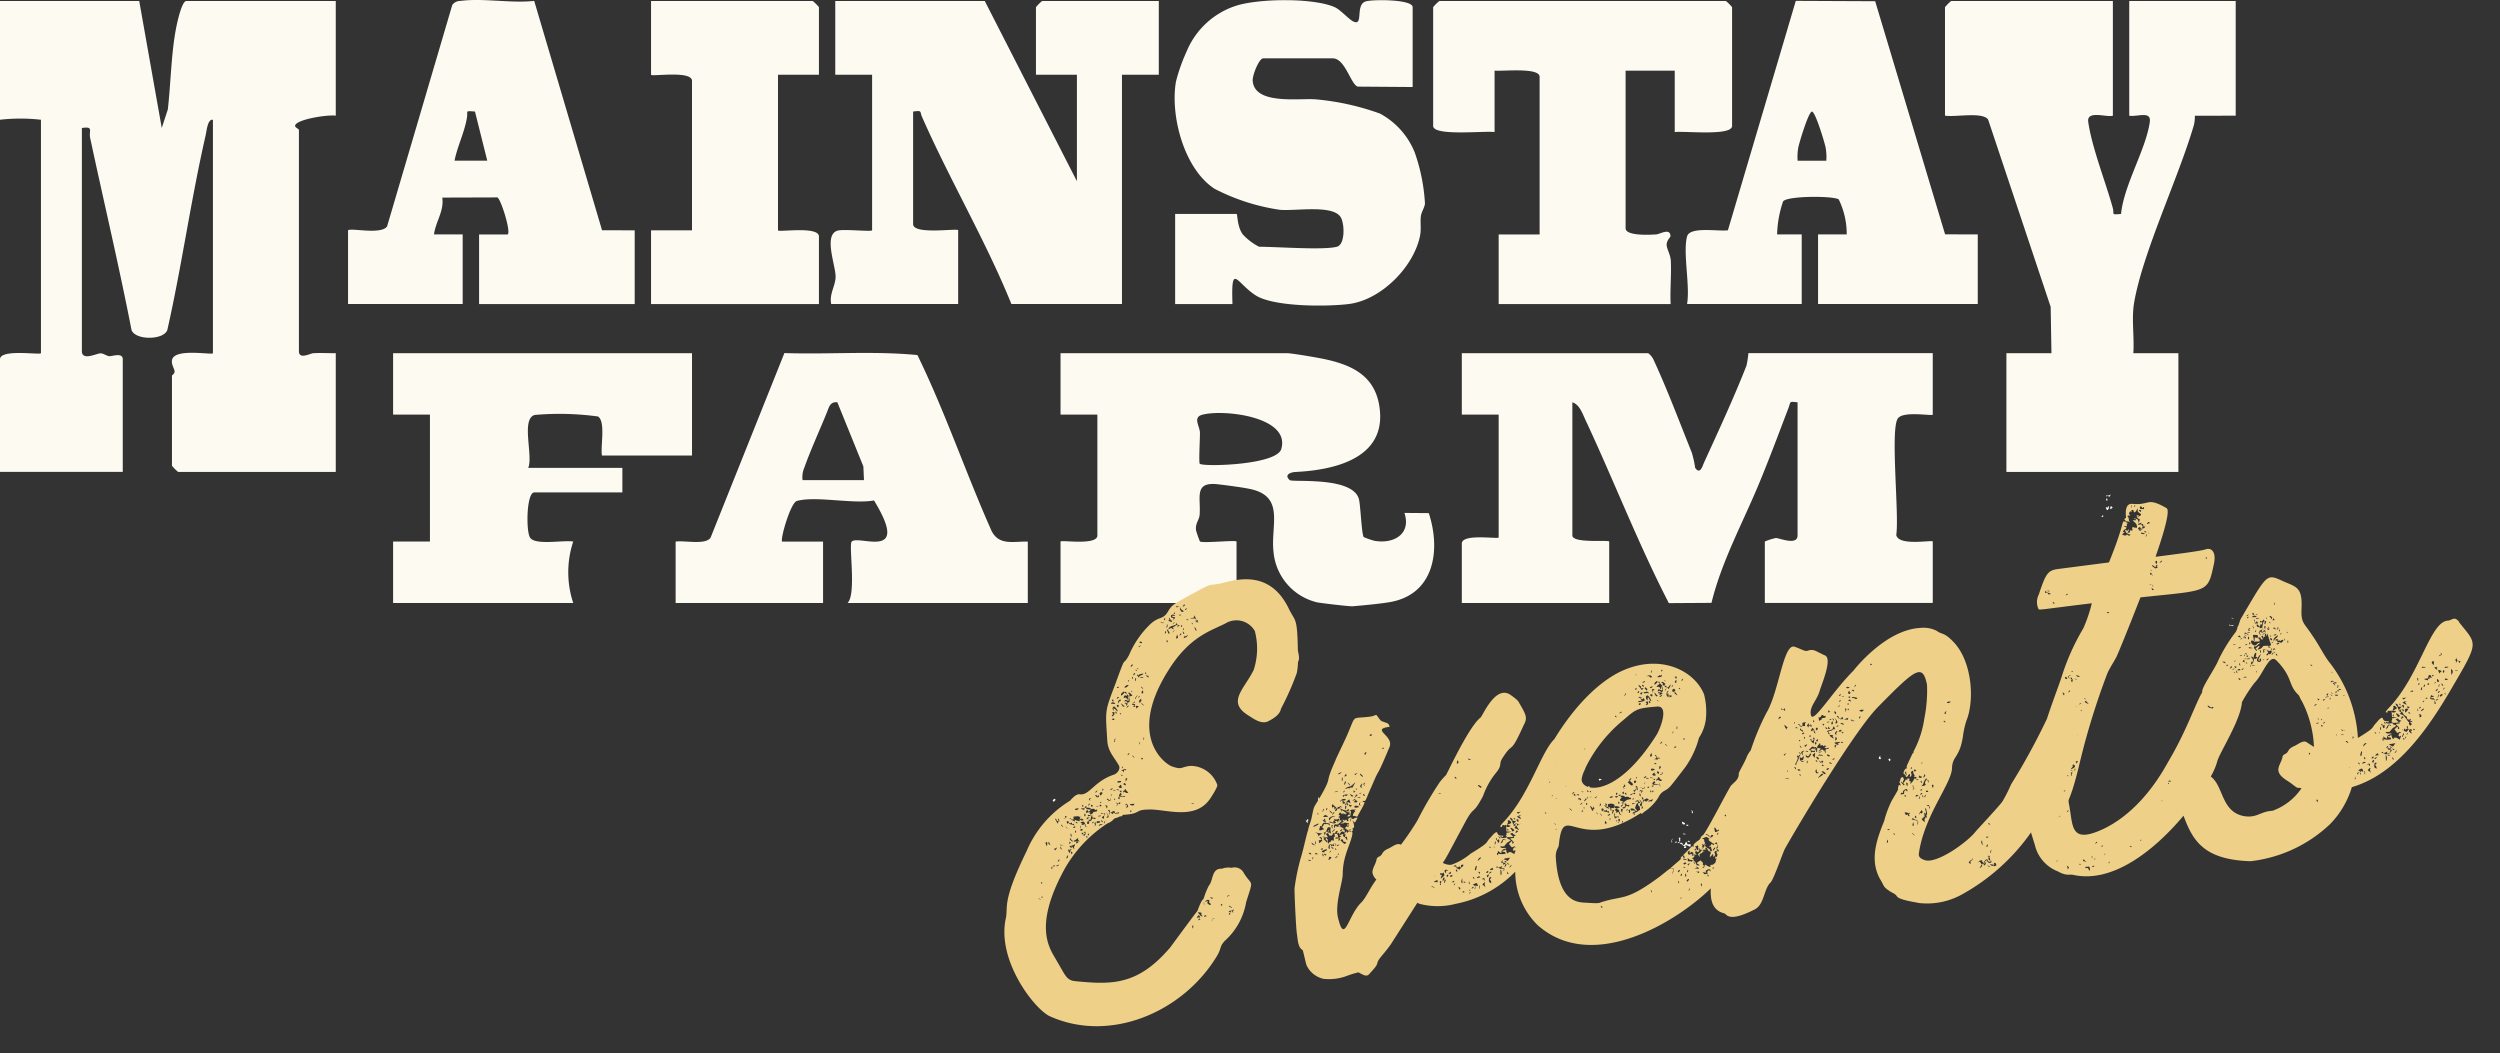
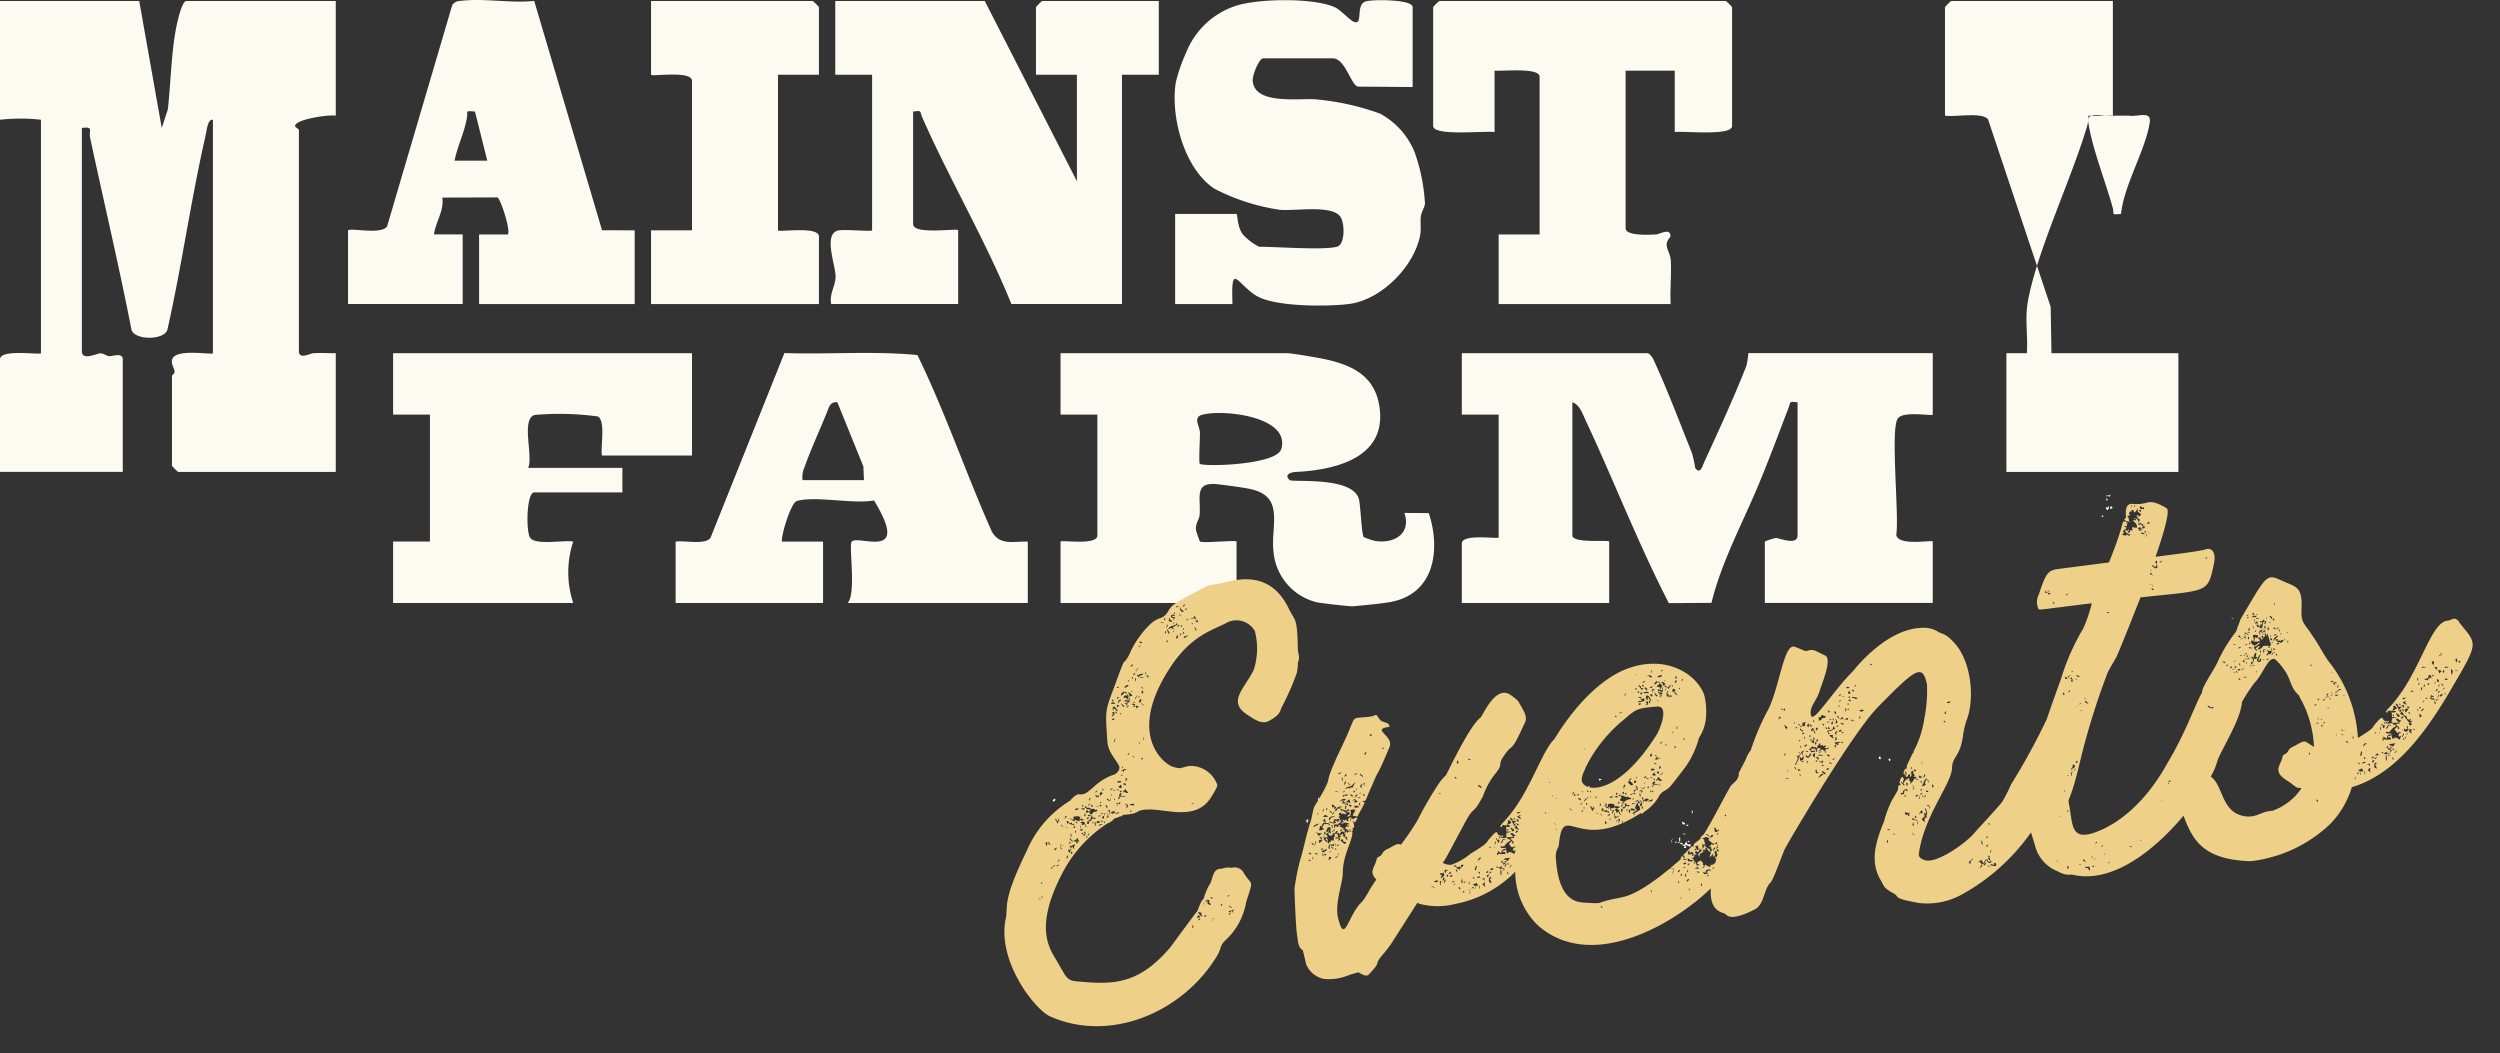
<svg xmlns="http://www.w3.org/2000/svg" id="MainstayFarmEvents-KO" width="242.072" height="102" viewBox="0 0 242.072 102">
  <rect x="0" y="0" width="242.072" height="102" fill="#333333" stroke="none" />
  <defs>
    <clipPath id="clip-path">
      <path id="Path_7373" data-name="Path 7373" d="M0,0H242.072V102H0Z" fill="#fdfaf1" />
    </clipPath>
  </defs>
  <g id="Mask_Group_3" data-name="Mask Group 3" clip-path="url(#clip-path)">
    <path id="Path_316" data-name="Path 316" d="M13.481.253l2.181,12.292.588-1.792c.287-2.5.326-5.454.808-7.915.107-.546.548-2.585.983-2.585H32.512v11.1c-.753-.121-3.929.367-3.938.991,0,.162.37.294.37.4v21.41c0,.843,1.069.224,1.389.2.726-.046,1.457.01,2.179-.006v11.5H17.247a3.978,3.978,0,0,1-.595-.595V36.532c0-.052.237-.169.251-.377.019-.3-.355-.7-.238-1.176.283-1.147,3.953-.417,3.953-.627v-22.6c-.511-.1-.607,1.062-.7,1.478C18.488,19.471,17.61,25.867,16.2,32.117c-.378.985-3.083.991-3.463,0-1.211-6.226-2.682-12.411-4.005-18.6-.152-.713.374-1.147-.805-.97V34.153c0,.967,1.438.222,1.785.213.311-.008.605.257.875.277s1.3-.388,1.3.3v10.9H0v-10.9c0-1.041,3.965-.386,3.965-.595v-22.6a17.534,17.534,0,0,0-3.965,0V.253Z" transform="translate(0 -0.153)" fill="#fdfaf1" />
    <path id="Path_317" data-name="Path 317" d="M375.04,86.253a1.589,1.589,0,0,1,.534.656c1.346,2.909,2.5,6.006,3.7,8.983a10.646,10.646,0,0,1,.322,1.464c.488.7.7-.166.861-.517,1.4-3.066,2.883-6.255,4.109-9.388a9.747,9.747,0,0,0,.184-1.2H402.6V92.2c0,.175-2.87-.393-3.386.38-.74,1.108.153,9.311-.148,11.282.237,1.113,3.535.439,3.535.628v5.947H386.34v-5.947a5.862,5.862,0,0,1,1.049-.336c.27-.046,2.122.792,2.122-.259V91.011c-.842-.1-.647-.073-.867.508-.938,2.468-1.88,4.993-2.893,7.428-1.567,3.767-3.615,7.52-4.576,11.483l-4.128.026c-2.972-5.761-5.324-11.86-8.075-17.739-.283-.6-.57-1.495-1.268-1.706V103.9c0,.8,3.568.407,3.568.595v5.947H357V104.69c0-1.009,3.568-.406,3.568-.595V92.2H357V86.253Z" transform="translate(-215.454 -52.055)" fill="#fdfaf1" />
-     <path id="Path_318" data-name="Path 318" d="M491.256.253v11.1c-.546.2-2.556-.569-2.387.6.361,2.509,1.672,5.773,2.379,8.339.164.6-.225.676.8.577.279-2.827,2.417-6.255,2.785-8.915.155-1.117-1.3-.446-1.992-.6V.253h10.309v11.1l-3.955.009a3.565,3.565,0,0,1-.091.889c-1.5,5.15-4.958,12.337-5.791,17.218-.264,1.55.033,3.3-.076,4.881H497.6v11.5H480.947v-11.5h4.362l-.076-4.485-6.055-18.131c-.526-.778-3.181-.218-4.178-.382V.848a3.978,3.978,0,0,1,.595-.595Z" transform="translate(-286.669 -0.153)" fill="#fdfaf1" />
+     <path id="Path_318" data-name="Path 318" d="M491.256.253v11.1c-.546.2-2.556-.569-2.387.6.361,2.509,1.672,5.773,2.379,8.339.164.6-.225.676.8.577.279-2.827,2.417-6.255,2.785-8.915.155-1.117-1.3-.446-1.992-.6V.253v11.1l-3.955.009a3.565,3.565,0,0,1-.091.889c-1.5,5.15-4.958,12.337-5.791,17.218-.264,1.55.033,3.3-.076,4.881H497.6v11.5H480.947v-11.5h4.362l-.076-4.485-6.055-18.131c-.526-.778-3.181-.218-4.178-.382V.848a3.978,3.978,0,0,1,.595-.595Z" transform="translate(-286.669 -0.153)" fill="#fdfaf1" />
    <path id="Path_319" data-name="Path 319" d="M217.791.253,226.712,17.7V7.39h-3.965V.848a3.979,3.979,0,0,1,.595-.595h11.3V7.39h-3.568v22.2H220.368c-2.493-6.148-5.976-12.031-8.654-18.12-.232-.526.043-.643-.862-.515v10.9c0,1.071,4.361.366,4.361.595v7.137H202.922c-.2-.94.383-1.707.423-2.57.05-1.081-1.222-4.125.2-4.533.6-.173,3.336.133,3.336-.034V7.39h-3.568V.253Z" transform="translate(-122.436 -0.153)" fill="#fdfaf1" />
    <path id="Path_320" data-name="Path 320" d="M281,86.253c.62.052,2.315.335,3.088.481,3.124.587,5.6,1.7,5.85,5.253.316,4.521-4.546,5.588-8.149,5.766-.648.032-1.125.34-.59.791.276.233,6.075-.387,6.691,1.833.162.584.26,3.446.474,3.688a7.984,7.984,0,0,0,1.029.356c1.955.336,3.573-.722,2.905-2.7l2.361.018c1.186,3.627.522,7.909-3.824,8.627-1.014.167-2.537.306-3.565.395-.258.022-3.027-.3-3.431-.382a5.527,5.527,0,0,1-4.218-4.9c-.288-2.57,1.134-5.353-2.253-6.073-.785-.167-2.268-.358-3.115-.457-2.38-.277-1.648,1.272-1.785,2.961-.04.5-.449.838-.342,1.519a10.1,10.1,0,0,0,.368,1.048c.208.211,3.549-.158,3.549.019v5.947H259v-5.947c0-.189,3.568.414,3.568-.595V92.2H259V86.253ZM272.48,96.959c.311.311,7.434.142,7.894-1.424.928-3.16-5.683-3.88-7.674-3.313-.913.259-.209,1.1-.2,1.746.006.534-.125,2.886-.019,2.992" transform="translate(-156.31 -52.055)" fill="#fdfaf1" />
    <path id="Path_321" data-name="Path 321" d="M302.585,23.919c.78-.207.754-2.088.406-2.785-.672-1.346-4.413-.64-5.948-.792a19.958,19.958,0,0,1-6.3-2.029c-2.945-1.9-4.314-7.048-3.746-10.376a17.185,17.185,0,0,1,1.036-2.929,7.766,7.766,0,0,1,4.722-4.4c2.173-.729,7.547-.808,9.623.12.558.25,1.352,1.17,1.791,1.381,1.044.5.141-1.64,1.222-1.948.7-.2,4.526-.2,4.526.561V8.456l-5.313-.04c-.678-.2-1.219-2.735-2.419-2.735h-6.74c-.4,0-1.058,1.637-1.016,2.18.187,2.379,4.6,1.643,6.162,1.793a24.814,24.814,0,0,1,6.161,1.373,7.4,7.4,0,0,1,3.368,3.769,17.848,17.848,0,0,1,.99,4.947c-.043.409-.339.786-.394,1.21-.081.619.051,1.232-.082,1.9-.6,3.022-3.768,6.213-6.87,6.611-2.159.277-7.315.286-9.058-.841-1.867-1.208-2.375-3.244-2.235.848h-5.551V20.748h5.947c.105,0,.039,1.21.6,1.975a5.659,5.659,0,0,0,1.578,1.2c1.741,0,6.239.344,7.533,0" transform="translate(-173.132 -0.03)" fill="#fdfaf1" />
    <path id="Path_322" data-name="Path 322" d="M373.393,12.941V6.993h-4.758V22.258c0,.761,2.368.634,2.972.592.354-.024,1.379-.674,1.371.195,0,.071-.366.377-.37.793,0,.431.376.947.406,1.575.066,1.384-.085,2.8-.018,4.18H356.344v-6.74h3.965V7.588c0-.921-3.512-.524-4.361-.595v5.947c-.981-.139-5.947.426-5.947-.595V.848a3.98,3.98,0,0,1,.595-.595h27.754a3.98,3.98,0,0,1,.595.595v11.5c0,1-4.606.469-5.551.595" transform="translate(-211.23 -0.153)" fill="#fdfaf1" />
    <path id="Path_323" data-name="Path 323" d="M199.1,104.449V110.4H181.652c.871-.885.086-5.637.4-5.948.684-.686,5.776,1.941,2.156-3.982-2.048.373-5.665-.464-7.473.053-.611.175-1.63,3.725-1.423,3.929h3.964V110.4H165v-5.947c.887-.131,2.892.357,3.385-.382l7.148-17.872c4.282.145,8.651-.222,12.88.194,2.693,5.516,4.673,11.393,7.173,17.013.726,1.462,2.118,1.017,3.512,1.047M177.291,98.5h5.947l-.06-1.328-2.518-6.206c-.707-.081-.807.475-1.01.973-.7,1.724-1.583,3.651-2.186,5.347a2.332,2.332,0,0,0-.174,1.214" transform="translate(-99.58 -52.012)" fill="#fdfaf1" />
-     <path id="Path_324" data-name="Path 324" d="M411.8,23.027c.264-.995,3.016-.469,3.955-.6L422.328.213l7.686.035,6.77,22.571,3.162.009v6.74H424.483v-6.74h2.776a7.667,7.667,0,0,0-.773-3.39c-.52-.361-5.043-.356-5.391.2a10.624,10.624,0,0,0-.577,3.189H422.9v6.74H411.8c.307-1.794-.42-4.962,0-6.542m13.481-7.335a4.967,4.967,0,0,0-.073-1.315c-.118-.544-.993-3.441-1.315-3.441s-1.2,2.9-1.315,3.441a4.965,4.965,0,0,0-.073,1.315Z" transform="translate(-248.443 -0.129)" fill="#fdfaf1" />
    <path id="Path_325" data-name="Path 325" d="M85,22.3c.263-.263,3.212.461,3.781-.382L95.093.479a.967.967,0,0,1,.8-.391c2.169-.289,4.887.245,7.132,0l6.569,22.206,3.162.009v7.137H97.688V22.7h2.776c.323-.312-.707-3.543-1.017-3.584l-5.324.017c.2,1.289-.646,2.338-.8,3.566H96.1v6.74H85Zm12.29-11.5c-1.024-.075-.665-.07-.778.6-.244,1.452-.918,2.731-1.2,4.159H98.48Z" transform="translate(-51.299 0)" fill="#fdfaf1" />
    <path id="Path_326" data-name="Path 326" d="M124.944,86.253v9.912h-8.723c-.147-.937.374-3.281-.38-3.783a27.555,27.555,0,0,0-6.128-.148c-1.353.388-.132,3.953-.628,5.121H118.2v2.379h-8.524c-.768,0-.819,3.765-.413,4.378.514.776,3.219.215,4.179.381a9.455,9.455,0,0,0,0,5.947H96v-5.947h3.568V92.2H96V86.253Z" transform="translate(-57.937 -52.055)" fill="#fdfaf1" />
    <path id="Path_327" data-name="Path 327" d="M175.256,7.39h-3.965V22.456c0,.209,3.965-.446,3.965.595v6.542H159V22.456h3.965V7.984c0-1.041-3.965-.386-3.965-.595V.253h15.661a3.977,3.977,0,0,1,.595.595Z" transform="translate(-95.959 -0.153)" fill="#fdfaf1" />
    <path id="Path_328" data-name="Path 328" d="M257.175,195.368c.217-.225.223-.176.107-.309-.272.183-.235.08-.107.309" transform="translate(-155.15 -117.721)" fill="#fdfaf1" />
    <path id="Path_330" data-name="Path 330" d="M324.518,194.717l-.042.055a.454.454,0,0,1,.037.291c.375-.147-.079-.236.005-.345" transform="translate(-195.826 -117.514)" fill="#fdfaf1" />
    <path id="Path_331" data-name="Path 331" d="M318.982,200.008c.08.236-.03.151-.133.116.067.139.141.326.273.211-.048.006-.054-.042-.1-.036.12-.213.175-.17-.038-.291" transform="translate(-192.43 -120.707)" fill="#fdfaf1" />
    <path id="Path_332" data-name="Path 332" d="M321.99,194.82c-.013-.1-.019-.145-.067-.139-.04.448-.089.455.176.224-.054-.042-.061-.091-.109-.084" transform="translate(-194.265 -117.492)" fill="#fdfaf1" />
    <path id="Path_333" data-name="Path 333" d="M322.68,195.085c.03-.151.024-.2.127-.164l-.023.2c.284-.086.187-.073.187-.073-.086-.285-.031-.242-.195-.369a.488.488,0,0,0-.03.151c-.072.206-.133.116-.065.255" transform="translate(-194.724 -117.491)" fill="#fdfaf1" />
-     <path id="Path_334" data-name="Path 334" d="M324.291,194.251l.2.023c-.067-.139-.019-.145-.2-.023" transform="translate(-195.714 -117.181)" fill="#fdfaf1" />
    <path id="Path_335" data-name="Path 335" d="M410.807,200.688c-.1-.036-.023.2.031.242s.145-.019.2.023c.029-.151.084-.109-.231-.266" transform="translate(-247.897 -121.116)" fill="#fdfaf1" />
    <path id="Path_336" data-name="Path 336" d="M411.93,201.545c.029-.152.078-.158-.212-.12-.042.055.158.078.212.12" transform="translate(-248.473 -121.551)" fill="#fdfaf1" />
    <path id="Path_337" data-name="Path 337" d="M411.3,203.592l-.3-.059c.073.188.206.072.3.059" transform="translate(-248.045 -122.835)" fill="#fdfaf1" />
    <path id="Path_338" data-name="Path 338" d="M412.373,205.4c-.212-.12-.164-.126-.249-.017.207.072.109.084.249.017" transform="translate(-248.722 -123.903)" fill="#fdfaf1" />
    <path id="Path_339" data-name="Path 339" d="M387.608,192.228l.109.084c-.006-.048.084-.109.168-.219-.157-.078-.115-.132-.278.134" transform="translate(-233.927 -115.893)" fill="#fdfaf1" />
    <path id="Path_340" data-name="Path 340" d="M390.737,190.252c-.412-.144-.29.038-.174.17-.067-.139.138-.067.174-.17" transform="translate(-235.643 -114.788)" fill="#fdfaf1" />
    <path id="Path_341" data-name="Path 341" d="M409.167,205.48c-.139.067-.272.183.061.09a.169.169,0,0,0-.061-.09" transform="translate(-246.849 -124.01)" fill="#fdfaf1" />
    <path id="Path_342" data-name="Path 342" d="M409.864,205.507a.689.689,0,0,1-.181.122c.157.078.2.023.181-.122" transform="translate(-247.249 -124.026)" fill="#fdfaf1" />
    <path id="Path_343" data-name="Path 343" d="M413.217,198.1c-.031-.242-.225-.217-.11-.084.061.09.061.09-.036.1.109.084.164.127.146-.019" transform="translate(-249.294 -119.444)" fill="#fdfaf1" />
    <path id="Path_344" data-name="Path 344" d="M393.934,192.507l-.248-.017.147.375.006.048a.329.329,0,0,0,.1-.406" transform="translate(-237.595 -116.17)" fill="#fdfaf1" />
    <path id="Path_345" data-name="Path 345" d="M411.439,206.661c-.1.013-.1.013-.139.067-.048.006-.048.006-.084.109.194-.025.254.065.223-.176" transform="translate(-248.174 -124.723)" fill="#fdfaf1" />
    <path id="Path_346" data-name="Path 346" d="M411.263,205.932c.017-.248-.067-.139-.116-.133-.339.044-.109-.084-.328-.253-.078.157-.114.26-.2.321,0,0-.1.013-.1-.036-.019-.145-.182-.272-.309-.107.261.114.1-.013.486.331.088-.454.57.222.574-.124" transform="translate(-247.562 -124.05)" fill="#fdfaf1" />
    <path id="Path_347" data-name="Path 347" d="M408.252,205.062c-.164-.126-.019-.145.1-.358-.085.109-.32.189-.144.412l-.042.055c.048-.006.084-.109.084-.109" transform="translate(-246.322 -123.542)" fill="#fdfaf1" />
    <path id="Path_348" data-name="Path 348" d="M410.125,204.711c.072-.206-.067-.139-.122-.181-.035.1.08.236,0,.345a.047.047,0,0,1,.054.042c.146-.019.042-.055.072-.206" transform="translate(-247.438 -123.437)" fill="#fdfaf1" />
    <path id="Path_349" data-name="Path 349" d="M459.064,184.853a.479.479,0,0,1-.092-.333c-.169.218-.247.376.092.333" transform="translate(-276.908 -111.36)" fill="#fdfaf1" />
    <path id="Path_350" data-name="Path 350" d="M461.269,185.229c-.084.109-.145.019.038.29.12-.212.126-.164-.038-.29" transform="translate(-278.333 -111.788)" fill="#fdfaf1" />
    <path id="Path_351" data-name="Path 351" d="M438.524,178.047a.692.692,0,0,0,.12-.213c-.151-.03-.133.115-.12.213" transform="translate(-264.65 -107.323)" fill="#fdfaf1" />
    <path id="Path_352" data-name="Path 352" d="M514.365,121.642c-.017.248-.011.3.17.175-.048.006-.177-.223-.17-.175" transform="translate(-310.422 -73.408)" fill="#fdfaf1" />
    <path id="Path_353" data-name="Path 353" d="M514.36,123.92c.164.126.126-.164.23-.128l-.013-.1c-.153-.423-.024.2-.248-.017-.116-.133-.03.151.031.242" transform="translate(-310.37 -74.56)" fill="#fdfaf1" />
    <path id="Path_354" data-name="Path 354" d="M515.571,123.755c-.061-.09-.17-.175-.206-.072l-.017.248c.091-.061.278-.134.223-.176" transform="translate(-311.019 -74.616)" fill="#fdfaf1" />
    <path id="Path_355" data-name="Path 355" d="M514.421,121.078c.048-.006.091-.061.133-.115-.049.006-.206-.072-.133.115" transform="translate(-310.448 -72.996)" fill="#fdfaf1" />
    <path id="Path_356" data-name="Path 356" d="M513.609,124.237l.042-.016c-.027,0-.037.007-.042.016" transform="translate(-309.97 -74.969)" fill="#fdfaf1" />
    <path id="Path_357" data-name="Path 357" d="M515.068,120.762a.627.627,0,0,1-.284.086c.152.029,0,.393.284-.086" transform="translate(-310.679 -72.881)" fill="#fdfaf1" />
    <path id="Path_358" data-name="Path 358" d="M513.218,125.95c.067.139.145-.019.193-.025-.067-.139-.019-.145-.193.025" transform="translate(-309.734 -75.935)" fill="#fdfaf1" />
-     <path id="Path_359" data-name="Path 359" d="M544.838,152.51l-.006-.048c-.054-.042-.1-.036-.2-.023-.235.08-.17-.175-.17-.175-.065.255-.12.213.376.247" transform="translate(-328.564 -91.893)" fill="#fdfaf1" />
    <path id="Path_360" data-name="Path 360" d="M548.515,154.751c-.048.006-.133.116-.152-.03l-.133.116c.11.084.2.023.285-.086" transform="translate(-330.864 -93.376)" fill="#fdfaf1" />
    <path id="Path_361" data-name="Path 361" d="M544.974,150.914c.1.036.158.078.2.023-.206-.072-.206-.072-.2-.023" transform="translate(-328.898 -91.058)" fill="#fdfaf1" />
    <path id="Path_362" data-name="Path 362" d="M546.557,152.637c.055.042.194-.025.164.126-.024.2.739,0,.459-.256.013.1-.108.31-.266.231-.37-.2-.267-.162-.538.021.17.175.17.175.181-.122" transform="translate(-329.745 -92.04)" fill="#fdfaf1" />
    <path id="Path_363" data-name="Path 363" d="M547.772,151.462l-.073-.187c.151.03.164.126.145-.019-.048.006-.1-.036-.152-.03-.042.055-.036.1-.023.2a.17.17,0,0,0,.1.036" transform="translate(-330.52 -91.267)" fill="#fdfaf1" />
    <path id="Path_364" data-name="Path 364" d="M547.146,151.917l-.042.055c.116.133.254.066.042-.055" transform="translate(-330.185 -91.684)" fill="#fdfaf1" />
    <path id="Path_365" data-name="Path 365" d="M548.168,152.535l.091-.061c-.1-.036-.1-.036-.091.061" transform="translate(-330.823 -92.007)" fill="#fdfaf1" />
    <g id="Group_364" data-name="Group 364" transform="translate(97.252 48.617)">
      <path id="Path_329" data-name="Path 329" d="M268.035,145.132c.241-.425-.022-.932-.011-1.229-.061-3.142-.247-2.675-.846-3.877-2.034-4.315-5.847-2.591-6.863-2.46-1.011.18-.509-.131-2.624,1.028-1.794.97-1.884,1.031-2.287,1.723-.493.753-.792.349-1.672,1.151a9.168,9.168,0,0,0-2.07,3.024c-.721,1.274-.153-.423-1.314,2.778-1.03,2.692-.958,2.486-.783,5.367.047,1.126.6,1.6,1.106,2.466.244.362-.136.854-.517.952-1.838.632-2.3,1.972-3.2,1.89-.406-.1-.827.451-1,.622a10.488,10.488,0,0,0-4.194,4.873c-2.413,4.938-1.77,5.347-2.013,6.511-.9,4.1,2.815,8.839,4.278,9.487,5.8,2.6,12.8-.374,16.093-5.722.571-.91.268-.969.828-1.584a6.486,6.486,0,0,0,2.074-3.762c.735-2.31.593-1.5-.212-2.778a1,1,0,0,0-1.2-.534,1.793,1.793,0,0,0-.877.064c-.042.055-.1.012-.146.019-.932.022-.74,1.13-1.168,1.628a6.8,6.8,0,0,0-.521,1.3c-.23.128-.517.953-.589,1.159-.048.006-2.6,3.486-2.643,3.541-3.121,3.652-5.585,3.625-9.225,3.26-.848-.087-.972-.662-1.721-1.894-.586-1.105-2.472-3.126.713-8.951a12.748,12.748,0,0,1,4.152-4.425,1.535,1.535,0,0,0,.676-.481,2.83,2.83,0,0,0,.471-.159c.084-.109.352.053.314-.238l.006.048c1.859-.093,1.118-.489,2.444-.513,1.61-.109,4.472,1.1,5.977-.969.126-.164.824-1.239.751-1.425a2.753,2.753,0,0,0-2.55-1.836c-.974.077-.786.4-1.762.08-.715-.2-4.51-2.911-.379-9.4,2.123-3.375,4.283-3.8,5.66-4.571a2.043,2.043,0,0,1,2.667.837,6.658,6.658,0,0,1-.105,3.754c-.894,1.839-2.56,3.038-.672,4.32.534.324,1.36,1.005,2.055.67.924-.464,1.171-.841,1.266-1.247a26.232,26.232,0,0,0,1.523-3.445,5.953,5.953,0,0,0,.111-1.048m-6.2,24.031c-.236.079-.193.025-.023.2-.448-.04.036-.1-.267-.162a.369.369,0,0,1-.072.206c-.042.055.08.236-.078.158-.048.006-.055-.042-.061-.09.423-.153-.37-.2.211-.274.326-.14.277-.134.29-.037m-.183-.272c-.048.006-.048.006-.042.055-.109-.084-.213-.121-.267-.162-.006-.049-.006-.049.042-.055.055.042.158.078.267.162m-.2-1.155a.692.692,0,0,0-.278.134c.03-.152.078-.158.278-.134m-.832.8c.109.084.109.084.025.193-.109-.084-.1-.036-.025-.193m-.648,1.462c-.26-.114-.181.122-.314.237.108-.309.2-.37.314-.237m-.166-2.046c-.12.213-.193.025-.3-.059a1.861,1.861,0,0,0,.3.059m-.35.341c-.03.151-.03.151.128.23.055.042-.023.2-.187.074-.219-.169-.164-.127-.044-.339-.756.245.15-.364.1.036m-.26,1.412c.006.048-.188.073-.23.128.065-.255-.031-.242.23-.128m-.235-1.052c-.048.006-.031-.243-.038-.291.048-.006.031.242.038.291m-.521,1.3c.048-.006.1.035.157.078-.278.134-.223.177-.157-.078m-.033-.636.157.078c.188-.073.109.084.122.181.006.048.061.09.122.181-.151-.029-.09.061-.437-.337a.171.171,0,0,0,.036-.1m.044.339c.224.217.17.175-.217.225.042-.055.114-.261.217-.225m-.565.959c.013.1.038.291-.059.3.036-.1-.128-.23.059-.3m.1-11.824c.007.048-.187.073-.235.08-.013-.1-.055-.042.235-.08m-4.92-12.554c-.121.212-.181.121-.362.243-.09.061.044.339-.26-.114.042-.054.151.03.205.072-.018-.145-.012-.1.321-.189Zm-.224,1.308c.09-.061.042-.055.218.169-.042.055-.164-.126-.218-.169m.214.513c-.023.2-.236.08-.151-.029.114-.261.127-.164.151.029m-.291-1.488a.722.722,0,0,0,.3.011c.013.1-.278.134-.3-.011m-.05-3.439c.3.06.255.066.17.175-.048.006-.1-.036-.206-.072a.154.154,0,0,0,.036-.1m.1.381c.054.042-.133.115-.175.17-.061-.09-.1-.036.175-.17m-.258,2.2c.019.145.061.09-.187.073a.372.372,0,0,0,.187-.073m-.211.273-.019-.145c.17.175.164.126.019.145m-.02.987c-.1-.036-.031-.242-.037-.291.1-.012.09-.061.037.291m-.149-.768.1-.012c-.023.2-.35.34-.1.012m-.125.558c-.1-.036-.061-.091-.073-.188.1-.012.09-.06.073.188m-.031,1.283c-.158-.078-.1-.036-.164-.126.042-.055.1.036.164.126m-.005-2.706a.107.107,0,0,1-.03.151c-.259.279-.115-.133.03-.151m-.345,1.521c.055.042.006.048-.029.151-.1-.036-.1-.036.029-.151m-.277.528c.521-.166.032.242-.119.213-.1-.036.078-.158.119-.213m-.27.576c.219.168.278-.135.328.253.334.3.286.308.242-.031a.15.15,0,0,1-.1-.036c.078-.157.139-.067.364.15.158.078-.223.176-.423.153.164.126-.023.2,0,.345-.189-.32-.08-.236-.37-.2.017-.248.107-.309.32-.189-.031-.242.03-.152-.292-.356-.03.151.055.042-.253.328-.128-.23.114-.261.192-.418m.133,1.41c-.175.17-.194.025-.376-.247.418.192-.091.061.376.247m-.615,7.806c.048-.006.09-.061.139-.067a.17.17,0,0,1,.035-.1.105.105,0,0,1,.11.084c.048-.007.006.048-.036.1l.1-.012c.007.048.013.1-.036.1-.187.073-.194.025-.309-.108m.3.4c.012.1-.029.151-.023.2-.224-.217-.218-.169.023-.2m-.1-1.562c.1.036.152.03.206.072-.036.1-.036.1-.206-.072m.011-.3a.58.58,0,0,1,.513-.214c.055.042.013.1-.035.1-.158-.078-.146.019-.168.218q-.111-.281-.309-.108m.067-5.57-.042.055c-.206-.071-.073-.187.042-.055m.137,5.249c-.048.006-.09.061-.067-.139.1-.013.055.042.067.139m.3,1.585a.17.17,0,0,1-.036.1l-.213-.12c.084-.109.121-.212.248.017m-.021-.539c-.006-.048.042-.055.036-.1.055.042.012.1.151.029-.156.316-.186.467-.187.073m.141-6.908-.049.006c.024-.2.453-.3.049-.006m-.025-.194-.048.006c-.031-.242.133-.115-.176-.223.048-.006.042-.055.09-.061.255.066.255.066.134.278m-.776-1.819c.012.1.012.1-.181.122.036-.1-.012-.1.181-.122m.034,1.029c-.091.061-.133.116-.23.128.029-.151.121-.212.23-.128m-.617.178c.048-.006.074.188.08.236-.212-.121-.2-.023-.08-.236m.257.459a3.146,3.146,0,0,1-.448-.04c.126-.164.272-.182.448.04m-.334,1.224c-.013-.1-.019-.145.03-.151.042-.055.181-.122-.025-.194.084-.109-.013-.1.236-.08-.017.248.074.188-.24.425m.14.326c-.048.006-.1-.036-.158-.078.14-.067.182-.122.249.017.006.048-.036.1-.091.061m.13,2.149c-.109-.084-.1-.036-.019-.145l-.013-.1c.078-.157.121-.212.032.242m.06-2.961c.1-.012.116.133.17.175-.2-.023-.139.067-.17-.175m-.189-.32c.05.387-.011.3-.1-.036a.149.149,0,0,0,.09-.061c.065-.255.376.247.444.385-.248-.017-.067-.139-.431-.289m.314-.237c-.006-.048.042-.055.084-.109.055.042.1.036.109.084-.017.249-.126.164-.194.025m.217-.225c-.122-.181-.128-.23.144-.412.1.429-.11-.085-.144.412m.183,7.507c.048-.006.025.194-.085.109-.174.171-.509-.131.085-.109m-.178.909c-.1-.036-.249-.017-.261-.114.1.036.3.011.261.114m-.243,1.163.109.084c.025.193-.059.3-.12.212.187-.073-.019-.145.011-.3m-.1-1.168-.042.054c-.054-.042-.151-.029-.206-.072-.006-.048-.055-.042.248.017m-.033.89a.048.048,0,0,1-.042.055l-.054-.042c.036-.1.078-.157.1-.013m-.289-1.094.048-.006c-.023.2-.5.311-.048.006m.027.587c-.091.061-.1.013-.12.212-.061-.09-.055-.042.023-.2-.006-.048.048-.006.1-.013m-.489.408c.286.308.37.2.284-.086.189.32-.059.3-.2.37.114-.26-.249-.017-.086-.284m0,.739c.013.1-.029.152-.065.255a.7.7,0,0,0-.14-.326c.042-.055.206.071.206.071m-.467-1.711c.116.133.158.078-.065.255.036-.1.078-.158.065-.255m-.15.364c.049-.006.1.036.158.078-.126.164-.24.425-.29.038,0,0,.084-.109.132-.116m-.406,1.43c-.061-.09-.1-.036.278-.134.036-.1-.019-.145.2.023-.417.2.023-.2-.478.111m.4.834c.012.1-.188.073-.284.086.036-.1-.006-.049.284-.086m-.114-1.265c.048-.006.09-.061.187-.074-.1.013-.017.249-.187.074m-.143-.72c.225.217-.2.37-.3-.011.3.011.2.369.3.011m-.2-.368c.048-.006.042-.055.084-.109l.006.048c-.029.152-.029.152-.223.177-.006-.049.091-.061.132-.116m-.506.656c.055.042-.091.061-.132.116.238.314-.352-.053.132-.116m.2.762c-.181.122-.181.122-.213-.12a.675.675,0,0,1,.213.12m-.376-.247c.061.09.1.036-.065.255-.013-.1-.055-.042.065-.255m-.64.378a.44.44,0,0,0-.08-.236c.206.072.206.072.08.236m.284-.086a.068.068,0,0,1,.1-.013c-.107.309.146-.019.479.283.049-.006.236-.08.3.011.054.042.067.139.2.023l.055.042c-.03.151.019.146-.369.2l-.078.158c-.1-.036-.169.218-.3-.011.048-.006.048-.006.091-.061-.158-.078-.055-.042-.352-.053.055.042.109.084.158.078-.351-.053-.255-.065-.141-.326a1.046,1.046,0,0,1,.177.223c.246-.377.32-.189-.134-.278-.049.006-.055-.042-.1-.036-.067-.139-.013-.1-.206-.071.08.236-.127.164-.339.044.435-.056.3.011.465-.208m.21.858c.139-.067.042-.054.351.053-.339.044-.284.086-.351-.053m.176.224-.272.183c-.025-.194.024-.2.272-.183m-.412-.144c.006.048-.1.012-.1-.036,0-.345.175-.17.1.036m-.911-.572-.109-.084c.175-.17.678-.088.109.084m-.685,1.172c.189.32.265-.231.322.2.188-.074.133-.116.212.12-.37-.2-.5-.034-.534-.325-.078.157-.12.212-.194.025l-.012-.1c.187-.073.2.023.206.072m.676,1.045c-.048.006-.073-.188-.08-.236.152.03.115.133.08.236m-.029-.981.084-.109c.171.175.219.169-.084.109m-.234.473c-.006-.049.175-.17.23-.128-.12.212-.03.151-.23.128m-.214,1.012c-.042.055-.042.055.183.272.006.048-.036.1-.042.054-.164-.126-.383-.295-.141-.326m-.125.557c-.055-.042-.019-.145.017-.248.122.181.115.132-.017.248m.117-1,.055.042c.018.145.031.242-.011.3-.013-.1-.122-.181-.044-.339m-3.122,6.31-.006-.048c.364.149.267.162.006.048m.248-1.509c-.006-.048-.012-.1.036-.1a.17.17,0,0,0,.1.036l-.084.109a.048.048,0,0,1-.055-.042m.091,1.465c-.073-.187-.073-.187.079-.157-.042.054-.084.109-.079.157m.481-5.033c-.134-.278-.189-.32-.1-.381.175-.17.122.181.1.381m.278-.134c-.224-.217-.164-.127-.092-.333.074.188.019.146.134.278a.048.048,0,0,1-.042.054m.2,2.336c-.061-.09-.1-.036.011-.3.025.194.067.139-.011.3m.217-.225c-.1-.036-.1-.036-.025-.194.055.042.1-.012.025.194m.114-1.787c.1-.013.356-.292-.024.2-.061-.091-.17-.175.024-.2m.128,1.755c-.019-.145-.061-.091.224-.176l.006.048a.822.822,0,0,0-.23.128m.083-.5.169-.219c.025.193-.017.249-.169.219m.051-3.8c.044.339-.151-.03-.286-.308.139-.067.109.084.171.175.055.042.1.036.206.072-.134-.278-.129-.23-.038-.291.092.333.128.23-.053.351m.252,2.33a.7.7,0,0,0,.14.326c-.151-.029-.213-.12-.14-.326m-.061-.091c.036-.1-.006-.048.3.011-.042.055-.2-.023-.3-.011m.095-1.932a.048.048,0,0,1,.042-.055c.286.308.183.272-.042.055m.264-.625c-.006-.048.091-.061.181-.122a.5.5,0,0,1-.067-.139l.145-.019c-.023.2.067.139-.259.28m.368.937-.048.006c-.238-.314-.183-.272.048-.006m.017,2.8c-.036.1-.084.109-.139.067.108-.309.247-.376.139-.067m.094-.8c.147.375-.019-.145.3.06-.194.025-.169.218-.2.37-.019-.145-.226-.217-.105-.43m.17.175.218.169c-.12.212-.065.254-.218-.169m.428-.5c-.23.128.184.665-.291.038-.09.061.154.423-.248-.017a.886.886,0,0,0,.52-.165c.055.042.012.1.019.145m.186-.467c.218.169.212.12-.065.255.089-.454.036-.1-.225-.217a.15.15,0,0,1,.036-.1c.1.036.006.048.41-.25-.2.322.5.428-.156.316m-.317-2.075s.206.072.121.181a2.134,2.134,0,0,1-.534-.325c.406.095.019.145.412.144.029-.151-.038-.291.059-.3.2.023.333-.092.5.034l.145-.019c-.126.164-.126.164.086.284-.122-.181-.012-.1.2.023-.259.279-.486-.331-.374.147-.406-.1-.564-.173-.612-.167m.668.6.055.042c-.095.406-.084.109-.055-.042m.238.314c-.078.158-.029.151-.223.176.011-.3-.019-.145.223-.176m.256.459c.006.048-.078.158-.12.212-.055-.042-.109-.084-.115-.133,0,0,.054.042.048-.006.048-.006.139-.067.133-.115-.025-.194-.139.067-.152-.03-.042.055-.036.1-.078.158-.177-.223-.074-.188.078-.158.175-.17.217-.225.206.072m-.022-.932-.381.1c.162-.267.078-.158-.025-.193-.157-.078.127-.164.278-.135.055.042.067.139.128.23.054.042.054.042.012.1a.653.653,0,0,0,.176.223c-.364-.15-.183-.272-.189-.32m.1,1.168c.1-.013.09-.061.116.132-.1.013-.091.061-.116-.132m.235-.08c-.151-.03-.151-.03.024-.2.055.042-.03.151-.024.2m.164-1.4c-.048.006-.145.019-.138.067.086.284-.211.274-.182.122.011-.3.2.023.156-.315.351.053.048-.006.331-.486.014.491.122.181.341.35a.094.094,0,0,1-.139.067c-.267-.162-.139.067-.369.2m.3.06c.061.091.055.042-.127.164-.061-.091.084-.109.127-.164m.1.381c-.012-.1.217-.225-.073-.188a.677.677,0,0,0,.175-.17c.05.387.044.339-.1.358m.537-.414c-.03.151.061.091-.32.189-.019-.145-.079-.236.32-.189m-.137.461c.065-.255.271-.183.423-.153a1.418,1.418,0,0,0-.423.153m.234-.473c-.055-.042.084-.109.09-.061.177.223.122.181-.09.061m.276-.528c.181-.122-.019-.145-.031-.242-.236.08-.139.067-.284.086.084-.109.036-.1.284-.086.1.036.193-.025.122.181.006.049-.042.055-.091.061.025.194.012.1-.011.3-.158-.078-.31-.107.011-.3m.045.732c-.048.006-.048.006-.054-.042.2-.37.168-.219.054.042m.173-.563c.32-.189.053-.352-.014-.49.273.211.372.592.014.49m.84-.355-.006-.048c-.412-.144-.048.006-.187.073-.37-.2-.225-.217-.333.092-.05-.387.133-.116-.16-.472.194-.025.249.017.177.223.538-.02.065-.254.532-.069-.072.206-.126.164.4.046-.078.158.013.1-.423.153m.29-1.563.194-.025c.012.1.067.138-.181.121Zm.13.623c-.042.054-.109-.084-.019-.146a.18.18,0,0,1,.151.03c-.042.054-.084.109-.133.115m-.046-.733c.174-.563.259-.28.278-.134l-.145.019c.212.12.061.09.5.083-.036.1.061.091-.636.033m.912.965c-.259.28-.175.17-.145.019.066-.255.121-.212-.164-.126-.006-.049.133-.116.175-.17.061.091.183.272.134.278m-.459-1.27c-.092-.332.029-.151.107-.309.163-.267.055.042.37.2-.21.274-.486-.331-.477.111m.456-3.7a.048.048,0,0,1-.054-.042l.127-.164c.048-.006.048-.006.055.042Zm-.063-5.061q-.11-.281-.309-.107c.036-.1.065-.255.278-.134.055.042.212.12.132-.115-.006-.048.036-.1.072-.206.063.484.1.429-.173.563m.238,10.6c.036-.1.078-.158.071-.206l.048-.006c.067.139.019.145-.12.213m0-.739c.036-.1-.006-.048.43-.1-.023.2-.12.212-.43.1m.223-4.753c.042-.055.164.126.219.169-.042.054-.158-.078-.219-.169m.071-4.783c.278-.134.187-.073-.019-.146-.151-.029-.1.013.156-.315.11.084.1.036-.168.218.206.072.151.029.248.017-.065.255.147.375-.217.225m.449-1.092a.673.673,0,0,1-.12.213c-.15.363-.229.128.12-.213m-.037,1.235c-.1.012-.059.3-.122-.181l.048-.006c.352.053.248.017.073.187m.2-1.157c.055.042.048-.006-.023.2-.1-.036-.019-.145.023-.2m.02,4.722c-.055-.042.03-.151.017-.249.1.036.019.146-.017.249m.068-4.045-.1-.036c.011-.3.066-.255.247-.376-.036.1-.084.109-.078.157.267.163-.006-.048-.065.255m.1.036c.151.03.5.476.006.048Zm.065,5.455-.054-.042c-.006-.049.036-.1.029-.151.109.084.212.121.025.194m.2-1.9c-.1.013-.025-.193-.031-.242.1-.013.019.145.031.242m.136-6.563c.122.181.116.132.025.193-.061-.09-.061-.09-.025-.193m.293.356.025.194c-.383-.3-.377-.247-.025-.194m3.738-6.488-.132.116c-.054-.042-.152-.03.078-.158Zm-.25-.41c.152.029.013.1-.12.212-.061-.091.071-.206.12-.212M257,142.03c-.1.013-.042.055-.074-.188.1.036.067.139.074.188m-.379-2.166.048-.006c-.017.248.164.126.3.4l-.193.025c-.067-.139-.225-.217-.153-.423m-.1.751a.048.048,0,0,0-.055-.042l.242-.031c.006.049.061.091-.188.074m.039-.842c-.146.019-.14.067-.339.044.036-.1-.012-.1.339-.044m-.519.559c.1.036.158.078.019.145l-.055-.042c-.006-.049.042-.055.036-.1m-.217.225c.145-.019.242-.032.309.108-.1.012-.151-.03-.248-.017-.049.006-.091.061.013.1.309.107.29-.038.092.333-.006-.048.017-.249-.08-.236-.187.073-.231-.266-.086-.284m.113.871c-.055-.042.084-.109.127-.164.054.042-.036.1-.127.164m-.414-.537.042-.055.183.272c.194-.025.061.091.073.188a.1.1,0,0,0-.109-.084c-.612-.167.055.042-.189-.32m-.215.618.1-.012c-.011.3.032.242-.162.267-.013-.1.194-.025.065-.255m-.564-.173-.006-.048c.5.034.357.1.006.048m.337-.437c.146-.019.109.084.025.193-.067-.139-.055-.042-.025-.193m.049,1.519c.036-.1.023-.2.059-.3.164.126.025.193-.059.3m.2.81-.025-.193c.1-.013.091-.061.116.133a.168.168,0,0,1-.09.061M255.326,142l.1-.013.2.368c-.188.074-.1.013-.293-.356m.577.27-.006-.048c.259-.28.266-.231.006.048m-.02-.538c.055.042.067.139.121.181l-.042.055c-.218-.169-.218-.169-.49.014.131-.509.852-.258.8-.693.073.188.08.236.134.278l.194-.025c-.308.286-.26.279-.194.025-.351-.053-.175.17-.52.166m.438.731a.949.949,0,0,1,.092.333c-.236.079-.229.128-.092-.333m.333-.092a.151.151,0,0,1,.1.036c-.211.273-.23.128-.1-.036m.045-.793.1-.012c.037.291-.072.206-.1.012m.348.792-.145.019c-.044-.339-.086-.284.145-.019m-.131.509.156-.315c.073.187.152.029.285-.086-.053.351-.362.243-.441.4m.459-1.781c-.212-.12-.225-.217.042-.055a.048.048,0,0,1-.042.055m.579-.469c.1-.012.257.459.275.6.006.048-.084.109-.1.013,0-.394.107-.309-.486-.331-.116-.133.454.089.307-.286m-.251.722c.145-.019.09-.061.17.175a.664.664,0,0,0-.17-.175m.3.453.042-.055.189.32c-.145.019-.09.061-.231-.265m.251-.722c.1-.013.042-.055.128.23-.1.012-.116-.132-.128-.23" transform="translate(-239.607 -129.644)" fill="#eed089" />
      <path id="Path_366" data-name="Path 366" d="M423.271,129.9c-.475-.628-.667-.209-1.1-.153-1.761.08-2.708,5.321-5.746,8.47a2.22,2.22,0,0,0-.3.383c.364.15.036-.1.326-.141a.178.178,0,0,0,.152.03c.224-.176-.017.248.236-.08-.025-.193.169-.218,0-.345.09-.061.126-.164.357.1.128.23-.755.245-.053.351a.274.274,0,0,1-.435.056c.075.581-.034.5.166.52a1.367,1.367,0,0,0,.393,0c.1-.012-.019-.145-.14-.326.09-.061.042-.055.254.065.116.132.268.162-.114.26a1.675,1.675,0,0,1-.526.117l.025.194-.09.061c.176.223.025.193.757.148l-.334-.3c.417-.2.1.036.557.125-.223.176-.23.128-.169.218-.036.1.055.042-.235.08-.448-.04.546.421.069.532,0-.345-.037-.29-.254-.066l-.084.109c.267.163.153.423.473.234-.006-.048.048-.006.1-.012.006.048.055.042.116.132-.267-.162-.23.128-.32.189.224.217.121.181.157.078.042-.055.146-.019.1.036l-.107.309-.267-.162c-.467-.186-.247.376-.5-.083l-.019-.145c-.109-.084-.109-.084-.145.019-.042.055-.145.019-.194.025s-.042.055-.036.1c.048-.006.254.065.3.059l.019.145c-.817.155-.764-.2-.72.142a.17.17,0,0,1-.1-.036c-.038-.291.023-.2.078-.158,0-.394-.025-.194.187-.074.376.247-.183-.272.64-.378-.219-.169-.478.111-.619-.215a1.217,1.217,0,0,0,.394,0c.463-.6.308-.286.615-.572.139-.067-.406-.1-.334-.3-.611.226-.806-.142-.551-.077.151.03.122.181.187-.073-.2-.023-.484.063-.576-.27-.08-.235-.466.208-.592.372-.651.674,0,.393-1.822,1.515a13.112,13.112,0,0,0-2.828-7.411c-.475-.628-.945-1.6-1.609-2.548-.8-1.226-1.082-1.14-1.022-2.575.088-1.98-.414-2.063-1.664-2.59-1.777-.8-1.548-.932-4.253,3.65,0,0-.245.77-.437,1.189a14.843,14.843,0,0,0-1.708,2.78c-.272.718-1.716,2.765-1.543,3.056-.708,1.2-1.49,3.681-3.255,6.67-.324.534-2.4,4.69-6.288,6.571-3.2,1.5-2.973-.157-3.332-2.177-.2-1.155-.06.3,1.053-4.418a70.422,70.422,0,0,1,2.568-8.3c.216-.619.884-1.542,1.027-1.954.042-.055,1.091-2.6,2.235-5.555,6.65-.712,6.494-.4,7.112-3.232.273-1.315-.352-1.579-.775-1.426-.472.159-2.214.385-4.877.729.862-2.474,1.434-4.516,1.064-4.715-1.966-1.124-1.557-.242-3.3-.41-.648-.064-.7.681-.612,1.359-.188.073-.1.013-.169.218.236-.08.019.145.067.139.387-.05.242-.031.5.082-.218-.168-.056-.436-.275-.6a.047.047,0,0,1,.042-.055c.188-.074.116.133.23-.128l-.049.006c-.1.013-.109-.084.017-.249.078-.158.316.156.127-.164.242-.031.187-.073.273.211.145-.019.145-.019.343-.389l.019.145c-.15.364.837.384-.057.7.217-.225.217-.225-.067-.139.233.659.436-.056.239.707-.147-.375-.044-.339-.4-.44-.048.006-.042.055-.091.061.248.017.2.023.212.12-.787,0,.158.078.094.726a.789.789,0,0,1-.352-.053c-.3-.011.1.381-.2.322-.261-.114.038.29-.368.2.078-.158.042-.055.162-.267-.109-.084-.048.006-.139.067-.042.055-.151-.03-.206-.072-.1-.036-.047.4.5.476-.181.122-.126.164-.4-.047.074.187-.326.14-.442.008.133-.116.41-.25.072-.206.144-.412.368-.2.331-.486a.077.077,0,0,1,0-.038c-.129.052-.109.042-.207-.033.091-.061.048-.006.291-.038-.013-.1-.128-.23.065-.255l-.006-.048c-.819-.239.051-.745-1.819,3.828l-4.841.626c-1.017.132-1.24.308-1.945,2.467a1.632,1.632,0,0,0-.073,1.338c.128.23-.368.2,5.2-.476a14.3,14.3,0,0,1-.819,2.419,22.3,22.3,0,0,0-2.135,4.8c-.339,1.008-.937,2.558-1.384,3.951a63.163,63.163,0,0,1-3.484,6.374,13.839,13.839,0,0,1-.823,1.632c-.331.486-2.495,2.783-2.621,2.947-.759.984-3.729,3.139-4.911,2.751-.157-.078-.612-.167-.572-.615.505-3.708,3.163-6.758,3.211-8.29.037-1.235.807-.99,1.094-3.34a9.121,9.121,0,0,1,.286-1.218c.827-1.977.581-5.784-1.237-7.666-.912-.965-1.123-.691-1.615-1.071a2.821,2.821,0,0,0-1.612-.284c-3.275.177-6.2,3.8-6.455,4.132-2.05,2.037-3.908,5.181-4.117,4.322-.2-.81.557-1.4.832-2.322.167-.612,1.27-3.117.536-3.465-.941-.42-1.068-.649-1.637-.477-.326.141-.661-.161-1.327-.37-1.079-.353-1.5,4.377-2.716,6.4a24.411,24.411,0,0,0-1.517,3.62,3.378,3.378,0,0,0-.354.559c-.294.776-.793,1.48-.81,1.729.027.588-.529.856-.782,1.184-.686,1.172-1.9,3.593-2.6,4.667-.084.109-.272.183-.3.334-.066.255-.4.3-.7.681l.025.194c-.206-.072-.025-.194-.984.767-.048.006-.042.055-.036.1l.1-.013c.038.29.073.188-.053.351.291-.037.242-.031.3.06-.393,0-.291.037-.351-.053l.048-.006c.042-.055-.019-.145-.092-.333-.266.231-.175.171-.211.273.145-.018.23-.128-.965.912.357.1.351.053.315.156-.419-.192-.134-.278-1.432.726-3.144,2.326-3.461,1.776-5.4,2.371-.478.111-.12.212-1.61.11-.793-.045-2.748.06-2.991-4.486.009-.69.287-.824.3-1.121.459-4.439,1.706,1.01,7.967-3.1.031.242.1.036.375-.147a4.555,4.555,0,0,0,1.3-1.35,1.367,1.367,0,0,1,.651-.675c.459-.256.537-.414,1.928-2.218a8.834,8.834,0,0,0,1.35-2.881,4.222,4.222,0,0,0,.659-1.758,6.876,6.876,0,0,0-.168-2.439c-.942-2.339-4.309-4.02-8.11-2.2-2.333,1.144-4.592,3.587-6.391,6.536-1.327,1.289-2.4,5.422-4.96,8.072a2.178,2.178,0,0,0-.295.382c.364.15.035-.1.326-.141a.181.181,0,0,0,.152.03c.223-.177-.018.248.235-.08-.025-.194.169-.218,0-.345.091-.061.126-.164.358.1.128.23-.756.245-.053.351a.275.275,0,0,1-.436.056c.075.581-.035.5.165.52a1.381,1.381,0,0,0,.394,0c.1-.013-.019-.145-.14-.326.09-.061.042-.055.254.065.115.132.267.162-.114.26a1.663,1.663,0,0,1-.526.117s.019.146.025.194l-.091.061c.176.223.025.193.757.148l-.335-.3c.417-.2.1.036.558.125-.223.176-.23.128-.169.218-.036.1.055.042-.236.08-.448-.04.546.421.069.533,0-.345-.038-.29-.255-.065l-.084.109c.267.163.153.423.473.234-.007-.048.048-.006.1-.012.006.042.044.046.094.106l0,.015c-.239-.128-.21.141-.3.2.225.217.122.181.158.078a.07.07,0,0,1,.109,0l0,.017c0,.006,0,.013,0,.02l-.108.309-.267-.162c-.467-.186-.247.376-.5-.083l-.019-.145c-.11-.084-.11-.084-.145.019-.042.055-.146.019-.194.025s-.042.055-.036.1c.048-.006.254.065.3.059l.019.146c-.817.155-.764-.2-.72.142a.17.17,0,0,1-.1-.036c-.038-.291.023-.2.078-.158,0-.394-.025-.193.188-.074.377.247-.183-.272.64-.378-.219-.169-.477.111-.618-.215a1.21,1.21,0,0,0,.394,0c.463-.6.307-.286.615-.572.139-.067-.406-.1-.334-.3-.611.226-.806-.142-.551-.077.151.03.122.181.187-.073-.2-.023-.484.063-.576-.27-.08-.236-.465.208-.592.372-.7.681.05.387-2,1.637a6.013,6.013,0,0,1-1.879,1.079,1.536,1.536,0,0,1-.812-.19c.415-.6.643-1.117,2.073-3.763,1.027-1.953.748-.687,1.817-2.7a7.568,7.568,0,0,1,1.28-2.282c.639-.772.19-.812.647-1.462,1.065-1.663.63-.081,2.009-3.114.354-.686.329-.88-.427-2.16-.074-.187-.244-.362-.894-.819-1.444-.9-2.637,2.063-2.86,2.24-.941.712-2.616,4.128-3.085,5.074-.432.843-.03.151-.837,1.142a35.054,35.054,0,0,0-2.176,3.727,26.86,26.86,0,0,1-1.613,2.374.047.047,0,0,0-.054-.042c-.364-.149-.8.251-1.13.392-.792.348-.464.6-.978.815a.38.38,0,0,0-.2.322c-.1.406-.39.789-.389,1.182a1.174,1.174,0,0,0,.384.689c-.59.765-1,1.754-1.438,2.2-1.315,1.253-1.63,4.148-2.258,1.571-.363-1.282.4-3.4.436-4.24,0-1.919.841-3.013.952-4.06,0,0-.061-.091-.11-.084a.486.486,0,0,0-.2-.023c.084-.109-.092-.333.175-.17-.146.019-.146.019.025.193.133-.115.224-.176.06-.3.381-.1.119-.606.045-.793.145-.019.124.574.5-.311-.091.061-.291.038-.333.092-.126.164-.1-.036-.236.079-.2-.023-.09.061-.12.213l-.054-.042c.011-.3.023-.2.174-.171-.019-.145-.079-.235-.212-.12-.187.073-.133.115-.108.309-.138.067-.164-.127-.266-.163-.03.151-.133.115-.3-.011.037.29.273.211-.2.37a.364.364,0,0,0,.387-.05.375.375,0,0,1,.255.065c.048-.006.09-.061.1-.012.158.078.061.09.019.146-.109-.085-.067-.139-.126.164.042-.055.09-.061.181-.122-.047.4-.212-.121-.4.347.146-.019.091-.061.219.169.084-.109.078-.158.164.126-.048.006-.09.061-.181.122-.044-.339-.013-.1-.2-.023-.12.213-.126.164.061.091-.046.4-.1.358.135.278.062.484.111.478-.188.073-.267-.163-.212-.12-.134-.278-.1-.036-.206-.072-.151-.03-.32.189-.326.141-.071.206-.036.1-.242.031-.168.219.223-.176-.18.515-.091.061-.111-.478-.075-.581-.359-.5,0,0-.084.109-.036.1.122.181-.03.151-.072.206,0,.393.05.387-.211.273-.078.158-.12.213-.217.225s-.042.055-.036.1c-.291.037.071-.206-.208-.465-.383-.3.412.144-.1-.429.314-.237.2.023.419.192.084-.109.029-.151.2.023-.115-.133.217-.225,0-.345.145-.019.225.217.333-.092-.006-.048.139-.067.132-.115.3.453-.163-.127.037.29.182-.122.133-.115.212.12.294-.776.558.125.489-.408-.048.006-.006-.048.036-.1-.423.153.181-.122-.425-.24-.054-.042-.1-.036-.109-.084.248.017.2.023-.122-.181.067.139.025.194.025.194l.048-.006c-.127.164-.473-.234-.375.147-.139.067-.208-.465.156-.315.055.042.453-.3.495-.36-.157-.078-.115-.132-.187.074-.048.006,0-.345,0-.394-.387.05.259-.28-.129-.23.209-.667.274.211.314-.237.176.223.128.229.151.029l.219.169c-.14-.326.612.167-.408-.488.073.187.067.139.031.242.023-.2-.164-.126-.092-.333-.164-.126-.048.006-.3-.011-.084.109-.114.261-.266.231.108-.309.108-.309.266-.231-.121-.181.259-.279.3.011.776.293.461.138.787,0a.527.527,0,0,0-.017.248c-.152-.029-.484.063-.042.055-.048.006-.042.054-.085.109.135-.091.193-.144.193-.163a.443.443,0,0,0,.074.326c-.206-.072-.236.079-.272.183.048-.006.291-.038.284-.086.083-.5.1-.406-.063-.484a.177.177,0,0,0-.024.061c0-.006-.006-.008-.018-.007l.042-.055c.23-.128.084-.109.575-.124.018.146-.249-.017-.017.248-.2-.023-.126.164-.223.177l-.023.2c.339-.044.376.247.526-.117,1-1.754.462-.995.418-1.334.394,0,.164.126.932-1.548.827-1.977.259-.279,1.685-3.712.4-1.085-1.89-1.675,0-1.919-.1-.381-.19-.32-.759-.542-.158-.078-.225-.217-.462-.531-.122-.181-.145.019-.678.088-1.791.232-1.357-.218-2.077,1.45-.258.673-1.236,2.621-1.266,2.772-1.11,2.457-.309,1.418-1.264,3.166-.962,1.7-.753,1.032-1.032,2.3.019.145-.389,1.182-.364,1.376-.025-.193-.452,1.831-.7,2.6a20.562,20.562,0,0,0-.605,2.933c-.036.1.138,4.116.237,4.5.081.629.114,1.265.539,1.505.055.042.327,1.385.388,1.475a2.369,2.369,0,0,0,1.646,1.314,4.969,4.969,0,0,0,2.275-.294,8.967,8.967,0,0,1,1.088-.338c.473.234.747.445,1.012.214.561-.614.778-.839.837-1.142.095-.406.716-.929,1.336-1.846l2.538-3.97a.783.783,0,0,0,.364.15,6.934,6.934,0,0,0,3.342-.038,11,11,0,0,0,5.766-3.111,7.244,7.244,0,0,0,2.18,5.185c5.324,4.7,13.5-.379,16.756-3.574-.08,1.339.277,2.164,1.3,2.421.255.066.368.937,2.953-.381.925-.464.876-1.984,1.533-2.61.307-.286,1.27-3.117,1.4-3.281,1-1.8,6.655-11.343,9.006-13.714,3.653-3.72,4.323-4.25,4.744-2.139a13.891,13.891,0,0,1-.265,3.283,9.683,9.683,0,0,1-1.023,3.134.068.068,0,0,0,.013.1.736.736,0,0,0-.169.218c-.618,1.31-.582,1.207-.466,1.34-.3-.011-.379.492-.379.492a.676.676,0,0,1,.17.175c.278-.134-.267-.162.1-.358,0,.394.147.375-.1.358a.172.172,0,0,1,.061.091c.006.048.012.1.109.084.048-.006.2-.322.259-.28s.061.091.025.194c-.049.007.006.049.012.1.133-.116.224-.176.089-.455-.006-.048.217-.224.23-.128a.511.511,0,0,0,.153.423c-.314.238.4.047.086.284a.648.648,0,0,0,.261.114c-.042.055-.042.055-.09.061-.492-.379-.11-.084-.737.391.234-.473-.115-.133-.056-.436-.007-.048.139-.067-.115-.132,0,0-.1.012-.091.061.067.139.006.048-.188.073.061.09-.078.158-.114.261a.152.152,0,0,0-.091.061c-.062-.484.188-.073.041-.448-.067-.139-.067-.139-.116-.133-.236.08-.156.316-.282.479a.24.24,0,0,0,.067.139c.166.52-.061-.09-.162.267-.167.612.272-.183-.654,1.413a9.857,9.857,0,0,0-.73,1.965c-.671,1.662-1.522,3.838-.284,5.8.25.41.171.568.815.977.218.169.522.228.7.5.2.369,1.9.592,2.152.657a6.943,6.943,0,0,0,4.035-.768,19.935,19.935,0,0,0,6.806-6.072c.174.646.362,1.136.416,1.4a3.638,3.638,0,0,0,2.178,2.376c.85.481,1.115.249,1.521.345,3.848.838,7.911-2.469,10.648-5.738.858,2.294,1.852,4.276,6.5,4.407a13.357,13.357,0,0,0,7.7-3.6,8.673,8.673,0,0,0,2.1-3.569c4.456-1.314,7.513-5.843,9.845-9.885,2.5-4.261,2.248-3.932.544-6.075m-6.349,9.138c-.116-.133-.109-.084-.031-.242.067.139.055.042.031.242m-25.41-20.291.042-.055-.019-.146c.09-.061.05.387-.024.2m.32-.189c.091-.061.061.09.067.139-.139.067-.036.1-.067-.139m.653,2.77c-.019-.146-.067-.139.339-.044-.036.1.061.09-.339.044m.678-.088c-.006-.048.048-.006.1.036.006.048.006.048-.1-.036m.16,5.049-.006-.048c.4.047.3.011.321.2l-.048.006c.06-.3-.164-.126-.267-.162m.141.326c.048-.006.048-.006.042-.054a.748.748,0,0,0,.219.168c-.223.177-.157-.078-.26-.114m5.3-2.8-.031-.242c.109.084.151.029.031.242m-4.267.108c.061.091-.127.164-.217.225-.013-.1.126-.164.217-.225m-.491.014a.53.53,0,0,1-.011.3l-.048.006c-.183-.272-.08-.236.059-.3m-.44.4c.662.555.042-.054.545.028-.042.055-.236.08-.023.2l-.042.054c-.236.08-.133.115-.515-.18.042-.055.042-.055.036-.1m-.138.461c.116.133.116.133-.042.055Zm-.059.3s.1-.013.1.036l.128.23c-.145.019-.031-.242-.255-.065-.012-.1.03-.151.024-.2m-.032-4.819a1.042,1.042,0,0,1-.284.086l-.006-.048c.217-.225.181-.122.291-.038m-.37,1.327c-.1-.036.03-.151.065-.255.055.042-.029.152-.065.255m-.214-.513c.09-.061.145-.019.255.065-.091.061-.042.054-.255-.065m-.2-2.336c.055.042-.072.206.145-.019.042-.055.061.091.073.188-.393,0-.387.05-.418-.192.035-.1.139-.067.2.023m-.307.286c.042-.055.193-.025.248.017-.072.206-.024.2-.248-.017m.223,1.349c-.042.055-.145.019-.235.08-.061-.091-.067-.139.078-.158.151.03.259-.28.157.078.242-.031.188-.073.225.217.248.017.023-.2.193-.025-.332.092.255.066-.265.231-.066.255-.551-.076-.12.213-.049.006-.236.08-.218-.169-.048.006-.042.055-.091.061-.012-.1-.019-.146.072-.206-.006-.049.145-.019.145-.019.031.242.158.078.213.12-.134-.278.193-.025-.154-.423m-3.076,8.568c-.084.109-.145.019-.249-.017.084-.109.145-.019.249.017m-5.846-2.2c.073.188.122.181-.236.08.09-.061.212.12.236-.08m-.169.219c-.181.122-.181.122-.212-.121a3.234,3.234,0,0,0,.576.27c-.229.128-.236.08-.364-.15m.518.967c.1-.013.042-.055.213.12-.09.061-.035.1-.213-.12m1.419-.823a.172.172,0,0,0,.1.036c-.362.244-.236.08-.1-.036m-11.5,10.443a2.1,2.1,0,0,0,.248.017c-.217.225-.574.123-.248-.017m-.268.97c.048-.006.1.036.151.03-.145.019-.145.019-.126.164l-.042.055c-.152-.03-.074-.188.017-.248m-.13.9c.151.029.1.036.074.187-.067-.139-.061-.09-.164-.126.048-.006.036-.1.09-.061m-42.227,10.674c-.115-.132-.109-.084-.031-.242.067.139.055.042.031.242m-2.572-4.294c-.078.158-.03.152-.358-.1.084-.109.036-.1.358.1m-1.028-2.623c-.229.128-.254-.065-.315-.156a.749.749,0,0,0,.315.156m-1.32.072c.1.036.116.133.086.284l-.145.019a2.067,2.067,0,0,1,.059-.3m-.071,1.732c-.09.061-.036.1-.212-.121.09-.061.151.03.212.121M314.982,150l.133-.115c-.012.3-.4.346-.133.115m4.138-7.967c.061.091-.036.1-.126.164-.061-.09-.055-.042.126-.164m-1.143-1.23c-.126.164-.078.158-.242.031.181-.122.133-.116.242-.031m-.707,1.765c.042-.055.139-.067.181-.122-.036.1-.03.151-.072.206-.072.206-.152-.03-.109-.084m.025,2.852c.067.139-.224.177.037.29l-.1.013c-.122-.181-.115-.132.06-.3m.017,1.277a.2.2,0,0,1-.206-.072c.042-.055.072-.206.206.072m-2.526,1.016c.236-.08.261.114.37.2a.872.872,0,0,0-.37-.2m1.1-.241c-.147-.375-.859.209-.1-.429.006.048.147.375.1.429m-.077-.975a2.077,2.077,0,0,0,.37.2c-.126.164-.188.074-.37-.2m-.6.669c-.091.061.006.048.116.132.122.181-.03.151-.175.17-.039-.684-.116-.132-.274-.211.283-.479.919-.119.333-.092m.258.852c-.1.012-.08-.236-.092-.333.145-.019.139-.067.092.333m.15-.364-.055-.042c.066-.255-.181.122-.212-.121.381-.1.333-.092.267.163m.084-.11.358.1c-.223.176-.175.17-.358-.1m.4-.347c-.006-.048.175-.17.224-.177.115.133.54.373-.108.31.211-.274.259-.28-.115-.133m.208.465c.151.03.339-.044.412.144-.242.031-.52.165-.412-.144m.544-.366c-.03.152-.108.309.1.381-.3-.059-.267-.162-.1-.381m-.007-1.574a.729.729,0,0,0,.168-.218c.116.133-.21.273.056.436-.151-.03-.255-.065-.225-.217m0-1.181c.067.139.26.115.243.362-.334-.3-.279-.259-.243-.362m0,1.919c.048-.006.042-.054.091-.061l.006.049c-.132.115-.139.067-.187.073.036-.1-.006-.049.09-.061m0,.394c.013.1.061.09-.29.038.042-.055.193-.025.29-.038m-.642-.015c.393,0,0-.394.417-.2-.145.019-.2.322-.417.2m.009-.69a.677.677,0,0,0,.171.175c-.236.079-.182.121-.171-.175m.181-.122c.042-.055.1-.013.158.078-.042.055-.1-.036-.158-.078m.2-1.5-.272.183c-.019-.145-.019-.145.272-.183m-.551,1.449c-.189-.32.006.048-.345,0-.055-.042-.1.012-.145.019-.139.067-.345,0,.224-.176.387-.05.952-1.009.267.162m-.189-.32c-.042.055.012.1-.225-.217.042-.055.218.169.225.217m-.386-1.082c.08.235.073.187-.163.267a.855.855,0,0,1,.163-.267m-.1.751.1-.013c-.017.248-.318.583-.1.013m-.039.842c-.024.2.019.145-.12.212-.055-.042.078-.157.12-.212m.3.4c-.029.151-.175.17-.333.092l-.078.158c-.048.006-.067-.139-.067-.139a.878.878,0,0,1,.477-.111m-.557-1.651c.1-.013.079.236.044.339-.1-.036-.048.006-.044-.339m-.021-.539c-.12.213-.308.286-.369.2Zm-1.1,6c-.067-.139-.019-.145-.157-.078-.061-.09-.1-.036.023-.2.1.036.109.085-.061-.09-.053.352-.011.3-.133.115-.356.293.067.14-.295.383.107-.309-.013-.1-.031-.242.435-.056.222-.57.573-.517.2.023.061.09.1.381.019.146.074.188-.017.249m.184-.86c.055.042.055.042.061.09-.139.067-.03.152.031.242-.1.013-.164-.126-.176-.223-.048.006.084-.109.084-.109m.2.417.054.042a1.017,1.017,0,0,1-.265.231c-.055-.042-.049.007.211-.273m.456-1.043.012.1c-.114.26-.107.309-.156.316.03-.152-.025-.194-.267-.162a1.483,1.483,0,0,0,.171.174l-.055-.042c-.217.225-.393,0-.587.027a.172.172,0,0,1-.061-.09c.145-.019-.006-.048.406.1-.031-.242-.025-.193.12-.213-.207-.465-.035.1.417-.2m-.144-2.639c.012.1.055.042-.284.086-.006-.048.188-.074.284-.086m-.255,1.46c.17.175.207.072-.059.3.011-.3.011-.3-.218-.169-.008-.442-.05-.387.278-.134m-.488.408.279.259c.042-.055.084-.109.188-.073-.091.061-.211.274-.266.231.084-.109.127-.164.078-.158-.1.013-.2-.023-.328-.253Zm.523.622c-.606-.119-.548.71-.623.13.133-.116.4-.3.623-.13m-.748-.839c-.114.261-.114.261-.145.019Zm.058.829-.49.014c.126-.164.2-.322.49-.014m-.417.2c.145-.019.091-.061.2.368l-.048.006a1.844,1.844,0,0,1-.28-.259c.126-.164.25.41.133-.116m-.028-.981.055.042c-.241.425-.211.273-.055-.042m-.326,1.666c.1-.012.1-.012.067.139.156-.316.186-.467.337-.437.207.071.629-.082.48.283-.086-.285-.309-.108-.467-.186-.048.006-.084.109-.126.164-.169.219-.072.206.092.333-.653.281-.484.063-.383-.295m-.464.6.049-.006c.163.126.357.1.606.119-.544.366-.447.353-.369.2a.561.561,0,0,0-.285-.308m.047,1.126c-.1.012-.1.012-.038-.291.055.042.019.145.038.291m.26-2.938a.151.151,0,0,1-.036.1c-.212-.12-.206-.072.036-.1m-.117,1c.139-.067.3.011-.356.292-.061-.09-.061-.09.356-.292m-.869,3.558-.012-.1a.594.594,0,0,0,.255.065c-.042.055.012.1-.242.031m.009-.69c.133-.115.236-.08.261.114Zm.632-.82.006.048c-.109-.084-.345,0-.334-.3a.825.825,0,0,0,.328.253m-.212,1.406c-.122-.181-.073-.188.072-.206a.255.255,0,0,0-.072.206m.18-.515c.126-.165.029-.152.345,0Zm.4-1.086c.029-.151.036-.1-.031-.242.332-.092.339-.044.053-.351a.37.37,0,0,0,.2.023c.013.1.164.126.031.242.122.181.116.133.025.193-.17-.175.061.09-.278.134m.178.617c.175-.17.175-.17.2.023-.1.013-.145.019-.2-.023m.239.707a.731.731,0,0,1-.092-.332c.116.132.176.223.092.332m.072-.206c.084-.109.036-.1.248.017-.084.109-.036.1-.248-.017m.1-.358-.042.055c.025.194-.146.019-.236.08-.115-.132.217-.225.5-.311-.09.061-.017.248-.223.176m.19-.812c-.34-.35-.279-.259-.34-.35.181-.122.181-.122-.122-.181.333-.092.406.1.334.3.1.036.3.011.128.23m1.083,1.14c.042-.055.036-.1.084-.109-.059.3-.217.225-.084.109m.534-1.2c.235-.08-.036.1.248.017l.006.048c-.169.218-.12.212-.57-.222.23-.128.175-.17.316.156m-.586.42a.151.151,0,0,1-.061-.09c.236-.08.333-.092.061.09m.038-.842c.013.1.013.1-.229.128-.013-.1-.067-.139.229-.128m-.893.706c.206.072.061.091.1.429-.261-.114-.037-.29-.1-.429m.22.562c.055.042-.035.1-.12.213-.061-.09.078-.158.12-.213m-.178.909-.109-.084c.139-.067.139-.067.078-.158l.042-.055c.248.017.3.011-.011.3m.189-1.206c-.006-.048.145-.019.2.024l.019.145Zm.127-.164c-.036.1-.145.019-.145.019.072-.206-.061-.09-.17-.175.139-.067.248.017.316.156.036-.1-.031-.242.175-.17.133-.116.151.03.212.12a.152.152,0,0,0-.091.061c-.012-.1.072-.206-.122-.181-.181.122-.1.013.019.145-.09.061-.09.061-.193.025m.389.343c-.085.109-.036.1-.158-.078.042-.055.1.036.158.078m-.142.806c.223-.176.181-.122.284-.086-.278.134-.181.122-.284.086m11.2,1.358c.086.284-.072.206-.223.177Zm-.768.149c.09-.061.078-.158.1-.013.086.284.122.181-.276.528-.074-.187.247-.376,0-.345-.048.006-.116-.133-.025-.194,0,0,.109.084.2.023m-.714.191c-.036.1-.036.1-.085.109Zm-.4,1.085c.042-.054.255.066.358.1-.043.054-.3-.059-.358-.1m.537-.414c-.3-.011-.436.056.023-.2,0,0,.048-.006.067.139s.006.048-.09.061m.176-8.537a.048.048,0,0,1,.042-.055c.3.011.255.066-.042.055m.23,8.632c-.017.248-.023.2-.126.164.169-.218.036-.1.017-.248-.055-.042.036-.1.133-.116.012.1.006.048-.024.2m.228-.522.1-.013c.019.145.055.042-.107.309-.1-.036-.1.012.011-.3m.117.526c-.054-.042-.048.006,0-.345.151.029.145-.019,0,.345m.123-.951c-.061-.09-.116-.132-.128-.229-.006-.048.084-.109.132-.116.1-.012.158.078.261.114l-.248-.017a.532.532,0,0,1-.017.248m.147.375c-.122-.181-.109-.084.017-.248.1.036.145-.019-.017.248m.236-.08c.174-.17.126-.164.29-.037-.229.128-.132.116-.29.037m.171.569a.691.691,0,0,1,.278-.134c-.078.157.019.145-.278.134m.238.314c-.061-.09.072-.206.126-.164Zm.151-1.5c.187-.073.139-.067.17.175-.042.055-.109-.084-.17-.175m.4,1.918c-.128-.23-.122-.182-.086-.284.219.168.164.126.086.284m-.269-2.082c-.055-.042-.067-.139-.17-.175-.151-.03-.291.037-.061-.09.326-.141,0,.393.5.082a.6.6,0,0,0,.115.133c.042-.055-.1-.381.259-.28-.078.158.012.1-.259.28-.126.164-.017.248-.387.05m.519.967.014.49c-.151-.03-.128-.229-.014-.49m.03,1.374c.03-.152-.019-.146.188-.073.013.1-.091.061-.188.073m.123-.952a.15.15,0,0,0-.061-.09c.394,0,.212.121.061.09m.564.174c-.1-.036-.073-.187-.086-.284.1.036.073.188.086.284m.081.629c-.042.055-.1-.036-.164-.126.048-.006.109.084.164.126m-.036.1.055.042c-.259.28-.174.17-.055-.042m3.371-3.241c.532-.069.575-.124.442-.008-.247.376-.066.255-.581.075.048-.006.09-.061.139-.067m.059-1.829c.031.242-.176-.223-.272.183a.268.268,0,0,1-.223.177c.325-.534.192-.419.495-.36m-.5-.082c-.048.006-.164-.126-.176-.223.048-.006.042-.055.176.223m-.923.858c-.036.1-.1.012-.151-.03.036-.1-.013-.1.151.03m-1.446,1.762c.1.036.1-.012.008.442-.151-.03-.145.019-.008-.442m-.256,1.067c.232.266.08.236-.036.1a.17.17,0,0,1,.036-.1m-.092,1.193c-.055-.042-.11-.084.023-.2-.006-.048.048-.006.151.03-.188.073-.188.073-.175.17m.3-.383a.527.527,0,0,1-.047.4c-.134-.278.333-.092-.208-.465.333-.092.314-.237.436-.056.14.326-.024.2-.181.122m.388.343-.037-.29c.1-.013.042-.055.086.284Zm-.228-1-.012-.1c.272-.183.236-.08.345,0-.048.006-.29.038-.333.092m.161-.661c.164.126.158.078.08.236-.122-.181-.115-.133-.08-.236m-.083-1.023c-.054-.042.114-.26.114-.26a.293.293,0,0,1,.187-.073l.006.048Zm.558,1.651.109.084c-.1.358-.023.2-.152-.03-.21.274-.1-.036.042-.054m0,.738c-.061-.09-.242.031.059-.3l.1-.012c-.078.158-.084.109.015.49-.055-.042-.067-.139-.17-.175m.406-1.43.061.091c-.126.164-.132.115-.236.08a.669.669,0,0,1,.175-.17m.027.588c-.036.1-.158-.079-.116-.133.265-.231.187-.073.116.133m.243.362c.055.042.086.284.031.242-.164-.127-.254-.066-.165-.52a.213.213,0,0,1,.139-.067c.212.12-.23.128,0,.345m-.088-.678c-.11-.084-.1-.036.12-.212.061.09.055.042-.12.212m.089-.454c.223-.177.126-.164.254.065-.29.037-.429.1-.254-.065m.263-2.151c.09-.061.109.084.122.181a.253.253,0,0,0-.122-.181m.144-.412c-.006-.048.078-.158.084-.109,0,.393-.15.364-.084.109m.192-.418c.037.29.025.193.164.126.042-.055.109.084.037.291l-.1.013c-.1-.381-.34-.35-.1-.429m.444,3.437c-.1.406-.1-.036-.1-.429a.521.521,0,0,1,.1.429m-.111-.478c-.376-.247-.49.014-.328-.253.17.175.074.188.539-.02-.3.383.206.072.183.272a2.868,2.868,0,0,0-.394,0m.219.169c-.012-.1.139-.067.236-.08.006.048-.139.067-.236.08m.247-.376c.006.048-.09.061-.09.061a.752.752,0,0,0,.108-.309c-.055-.042-.272.183-.206-.072-.261-.114-.255-.065-.086-.284.206.072-.224.177.073.188.049-.006.061.09.061.09.229-.128.236-.079.023-.2.194-.025.2.024.31.108-.2-.023-.151-.029-.175.17.1.036.2.023-.017.249m.178.617a.214.214,0,0,0,.03-.151c.061.09.073.188.128.23.006.048-.145.019-.158-.079m.032-.89c-.006-.048-.006-.048.036-.1q.01.073.164.126c-.048.006-.084.109-.2-.023m.244.362-.055-.042a.744.744,0,0,0,.169-.219l.055.042Zm.96-4.074a.348.348,0,0,1,.045-.216c-.016.072-.029.144-.045.216m4.981-2.895c-.009,0-.015-.005-.023-.007l.01-.017c0,.008.007.017.012.024m-2.22-1.538-.034-.043a.212.212,0,0,1,.045,0c0,.016,0,.03-.008.048h0m.682-1.216c0,.015.014.019.023.025l-.019-.006c0-.007,0-.011,0-.019m-.309,2.828a.274.274,0,0,1-.039-.107l.009-.02c.077.027.093.006.03.126m-.053-1.454h0m.417-1.337a.294.294,0,0,0,.048,0,.071.071,0,0,0-.009.028c-.011-.012-.021-.024-.039-.022l-.008,0h0l0,0v0m-.6,1.37.031-.011h.007c.042.034-.007.078-.053.1-.035-.044-.023-.07.015-.086m-.465,2.97a.091.091,0,0,1,.048-.02l.009.007a.1.1,0,0,0,0,.042l.05-.006.053.041c-.1.013-.091.061-.145.019,0,0,0,0-.007,0s0-.037-.006-.08m1.053-1.381c.068.013.094.013.114.029-.018.027-.046.026-.09.008l-.024-.037m.965-1.206a.731.731,0,0,1,.066.04c-.048.006-.048.006-.042.055-.007-.005-.013-.007-.019-.012,0-.025,0-.054,0-.082m-1.651-.867c-.01-.022-.014-.037-.021-.055a.117.117,0,0,1,.021.055m2,3.085c.036-.1.212.12.274.211-.048.006-.219-.168-.274-.211m.247-1.408.1-.163c.042-.05.1-.01.148.032a.149.149,0,0,1-.09.061c-.059-.121-.069.127-.153.071m.3-.041.031.242c-.218-.169-.26-.114-.031-.242m.4.047c-.078.158-.03.151-.291.038Zm-.089.454a.168.168,0,0,1,.036-.1c.309.108.261.114.177.224l-.048.006c-.134-.278-.042.055-.164-.126m.165.52.223-.177.007.049a.679.679,0,0,1-.174.17.048.048,0,0,0-.055-.042m.2.762c-.054-.042-.1-.036.072-.207-.006-.048.048-.006.048-.006Zm-.069-2.059a.255.255,0,0,0,.207.072c-.036.1-.194.025-.207-.072m.213,1.646c.036-.1-.013-.1.1-.012-.036.1-.036.1-.1.012m.064-.648c-.055-.042.078-.157.12-.212.036-.1.03-.152.1-.013.054.042-.217.225-.217.225m.189.32c-.055-.042.053-.351.1-.013.006.048-.09.061-.1.013m.173-.564c-.061-.091-.055-.042-.08-.236.122.181.116.133.08.236m-.033-.636c-.067-.139-.067-.139-.025-.194.171.175.116.133.025.194m.4.44a.517.517,0,0,0-.223.177c.084-.11.12-.213.223-.177m-.214-.514c.091-.061.084-.109.158.078.006.048-.1-.036-.158-.078m.371,1.724c-.048.006-.03.152-.03.152-.151-.03-.042.054-.3-.453.14-.067.366.544.3.011.115.133.182.272.038.29m.1-1.1c.362-.244.326-.141.055.042Zm.3,1.585c-.28-.259-.176-.223.048-.006Zm.214-1.012c-.006-.048.1-.013.1.036.019.145-.072.206-.224.177.146-.019.146-.019.121-.213m-.026.938c.1-.013.273.211.231.265a1.027,1.027,0,0,0-.231-.265m.211-.274c-.031-.242-.031-.242.175-.17.048-.006-.1.358-.175.17m.188-.073c.116.133.206.072.29-.037.063.484.084-.109.231.265.006.048.006.048-.042.055-.322-.2-.491.014-.479-.283m.23,1.4c-.17-.175-.116-.133-.092-.333.17.175.164.126.092.333m.129-.9c.1-.012.139-.067.229-.128l.055.042c-.169.218-.127.164-.284.086m.22.562c.023-.2.029-.151-.032-.242.194-.025.109.084.032.242m.2-.715c.085-.109.065-.255.1-.358.158.078.151.03,0,.345.006.048-.048.007-.1.013m.242-.031c.17.175-.114.261.14.326.351.053.278-.134.309.107-.109-.084-.249-.017-.381.1-.111-.478-.128-.229-.068-.532m.257.852c-.006-.048-.061-.091-.122-.181a.179.179,0,0,0,.151.03c.006.048-.036.1-.03.151m.055.042a.378.378,0,0,0,.139-.067s-.012-.1-.019-.145l-.1.013c.048-.006.042-.055.127-.164.054.042.109.084.115.133-.12.213-.156.316-.265.231m-.167-.914c.156-.316-.013-.1-.093-.333,0,0,.055.042.049-.006.23-.128.139-.067-.019-.146-.109-.084-.122-.181-.1.013-.345,0-.3-.011-.217.225-.291.038.065-.255-.341-.35a.372.372,0,0,0,.122.181.565.565,0,0,1-.425-.241c-.055-.042-.255-.065.09-.061.048-.006.1-.013.012.1.255.065.158.078.169-.218a.706.706,0,0,1,.539-.021c.109.084.035-.1.134.278.048-.006.048-.006.036-.1.7.106.412.144.135.278.109.084.3.059.231.265.1.036.1.036.067.139.006.048.17.175.176.223-.625-.264.18-.515-.57-.222m-1.052-.9c.194-.025.255.066.171.175Zm.463-.6c.121-.213.63-.081.1.036-.048.006-.055-.042-.1-.036m1.04-.331c-.053.352.194-.025.479.283a.628.628,0,0,1,.346,0c.054.042.067.139.157.078-.006-.048.049-.006.049-.006.025.194.012.1-.369.2-.5.36-.223.177-.526.117s-.122-.181,0-.345c-.407-.489-.4.3-.654-.112.387-.05.248.017.513-.214m-.364-.149c.17.175.109.084.032.242-.116-.133-.11-.085-.032-.242m.729-.833c.013.1.329.253-.059.3l.116.132c-.091.061-.042.055-.17-.175.194-.025.078-.158.113-.261m.277,1c-.1.013-.084.109-.213-.121.091-.061.152.03.213.121m-.377-.247c.1.036.1-.012.08.236-.213-.121-.158-.078-.08-.236m.929-.809s.061.09.019.146c-.078.157-.194.025-.473-.234.168-.219.12-.213.454.089m-.383-.295a1.311,1.311,0,0,0,.217-.225.048.048,0,0,0,.055.042c-.162.267-.12.212-.272.183m.751.1c-.192.418-.351-.053-.109-.084Zm-.008-.442c.061.091.1.036-.023.2a.291.291,0,0,1,.023-.2m-.117,1c.223-.176.175-.17.286.308-.219-.168-.116-.132-.326.141l-.158-.078c.32-.189.55-.317.2-.37m-.083.5c.007.048.061.091.116.133a.149.149,0,0,1-.09.061c-.1-.036.029-.151-.381.1-.08-.236.193-.025.356-.292m.09,1.071c.006.048-.188.073-.285.086-.019-.145-.06-.09.285-.086m-.117-.526c-.036.1-.078.158-.072.206-.115-.133-.109-.084.072-.206m-1.161.544c-.073-.188.133-.115.291-.038Zm-.059.3-.048.006c-.025-.194.495-.36.048-.006m-.231-.266c-.109-.084-.1-.036-.031-.242.121.181.109.084.031.242m.335,1.827c-.055-.042-.1.013.023-.2.055.042.019.145-.023.2m.164-1.4c-.1.013-.1.013-.139.067l-.053.351c-.183-.272-.147-.375.053-.351.036-.1-.08-.236.127-.164.048-.006.126-.164.126-.164-.164-.127.078-.158.059-.3.057.435.213.12.335.3.055.042-.084.109-.139.067-.267-.163-.133.115-.368.2m.176.223c-.006-.048.084-.109.181-.122.055.042.055.042-.181.122m.274.211c.03-.151.042-.055-.032-.242.091-.061.127-.164.164.127.019.145-.084.109-.132.115m1.052-.234-.055-.042c-.12.213-.32.189-.5.311.207.072.019.145-.023.2a.479.479,0,0,0,.023-.2s-.084.109-.151-.03c.139-.067.6-.275-.128-.23-.054-.042-.073-.188.024-.2.49-.015.353.446.564.173-.055-.042-.164-.126-.171-.175-.061-.09.03-.151.024-.2.179-.515.181-.122.282-.48-.345,0-.478.111-.206-.072.229-.128.26.114.37.2-.042.055.006.048-.194.025.013.1-.065.255.141.326l.044.339Zm.154-.709a3.321,3.321,0,0,0-.2-.368c.274.211.353.447.191.714-.115-.133-.177-.223,0-.345m.48-2.375c.036-.1-.012-.1.242-.031l.006.048c-.1.013-.151-.03-.248-.017m.3.8c-.078.158-.084.109-.187.073.084-.109.036-.1.187-.073m-.331-1.04.055.042c-.029.151-.507.262-.055-.042m-.021.593c-.042.055-.048.006-.121.213-.012-.1-.055-.042.072-.206Zm-.1.406c.025.193.067.139-.211.273l-.012-.1c-.055-.042-.207-.072-.164-.126.164.126.328.253.387-.05m-.349.341c.128.23.375-.147.037.291-.054-.042-.012-.1.024-.2-.285.086-.285.086-.061-.09m-.028.545c.012.1-.084.109-.1-.036-.086-.283.127-.164.1.036m.211,1.253c-.2-.023-.193.025.017-.248.013.1-.03.151-.017.248m.39-.789c-.046.4-.286-.308-.362.243l-.055-.042c.066-.255.078-.158-.111-.478.194-.025.2.023.183.272.41-.25.271-.183.526-.117l-.078.157a.172.172,0,0,1-.1-.036m.406.095c-.054-.042-.145.019-.193.025-.3-.011.314-.237.369-.2l.006.048c-.1.013-.071.207-.181.122m.473-4.343c-.164-.126-.067-.139-.019-.145.121.181.092.333.327.253a.17.17,0,0,1,.061.091c-.188.073-.218-.169-.223.176-.115-.133-.212-.12-.351-.053.265-.231.326-.141.2-.322m.356,1.234c-.042.055-.044-.339.011-.3.158.078.158.078-.011.3m.243-2.689c.013.1-.078.158-.114.261-.061-.091-.109-.085.114-.261m-.332,3.144c-.213-.12-.206-.072-.086-.284.176.223.164.126.086.284m-.629.081c.168-.219.307-.286.241-.031.242-.031.038.291-.241.031m.3.4c-.079.158-.03.151-.194.025-.006-.048.1-.012.194-.025m-.049-1.519c.042-.055.1.036.151.029.067.139-.339.044-.151-.029m-.021.594c-.03.151-.084.109-.139.067-.048.006-.078.158-.139.067a.179.179,0,0,1-.067-.14c-.013-.1.339-.044.345.005m-.266-1.295c-.084.109-.181.122-.158-.078a2.076,2.076,0,0,1,.12-.212c.019.145.08.236.038.29m.076,2.107c.013.1.055.042-.242.031-.012-.1.145-.019.242-.031m-.157,1.448c-.007-.048-.11-.084-.08-.236.115.133.164.126.08.236m-.042.055a.047.047,0,0,0-.042.054l-.006-.048Zm.236-.08c-.109-.084-.1-.036-.025-.193.109.084.1.036.025.193m-.021-.539c-.151-.03-.164-.126.133-.115-.09.061-.085.109-.133.115m0-.394c.168-.218.175-.17.255.065-.048.006-.1-.036-.151-.029.115.133.013.1.358.1.538-.021-.756.245-.461-.138m.686.354c-.063-.484,0-.394.048-.006Zm-.311-.5c-.105-.429.284-.086.1-.406.151.03.151.03.218.169.006.048.109.084.212.12-.2.322-.425-.24-.526.117m.4-.691c.146-.019.188-.073.072-.206.1-.013.122.181.122.181-.32.189-.339.044-.194.025m.418-2.859.042-.055c.286.307.231.265-.042.055m-.034-5.213c.2-.37.217-.225.048-.006Zm.324.6c-.049.006-.109-.084-.165-.126.417-.2-.09.061-.025-.194.248.017.235-.08.212.121.006.048.115.132-.023.2m-.147-.375c-.006-.048.036-.1.12-.212.061.09.109.084-.12.212m.346.4c-.09.061-.017.249-.073-.187l.048-.006c.309.107.255.065.025.194m.257,3.51c-.049.006-.019-.145.023-.2.048-.006.019.145-.023.2m.23,1.4c-.1.013-.109-.084-.019-.145a.213.213,0,0,0,.151.03c-.091.061-.084.109-.133.115m.82-.893.146-.019c-.042.055-.084.109-.133.116s-.109-.084-.013-.1m-.109-5.793a.048.048,0,0,1,.055.042c-.042.055-.084.109-.078.158-.1-.036-.145.019.023-.2m-.214,1.012c-.048.006-.1-.036-.158-.078.091-.061.084-.109.158.078m-.335,3.882a.325.325,0,0,1,.011-.3c.055.042.037.29-.011.3m-.021-5.116c-.011.3-.011.3-.194.025Zm-.028.545c.019.145-.193.025-.152-.029.163-.267.169-.219.152.029m-.088.848c-.242.031-.2-.023-.035.1.237.314.359.495-.084.109l.084-.109a1.007,1.007,0,0,1-.249-.017c-.086-.284.192-.418.284-.086m-.317-.55c.1.036.1-.013-.023.2-.048.006-.012-.1.023-.2m-.158-.078c.055.042-.144.412-.186.467-.14-.326-.4-.046-.395-.392-.332.092-.061-.09-.225-.217-.048.006-.145.019-.013-.1.042-.055.268.162.322.2-.126.164-.084.109.08.236.213.12.08.236.417-.2m-1,1.015c-.09.061-.1.013-.055-.042.078-.157-.006-.048-.164-.126.042-.055-.013-.1.188-.073.3.059.357.1.031.242m.025.194-.1.012c.072-.206.507-.262.1-.012m-.192.419c-.042.055-.1-.036-.158-.078.042-.055.1.036.158.078m-.4-.785c.084-.109.048-.006.164.126l.164.127c-.174.17-.193.025-.328-.253m.622-.13c-.1-.036-.121-.181-.248-.017,0,0-.1-.036-.054-.042.036-.1.065-.254.23-.128.054.042.266.162.181-.122-.007-.048.036-.1.071-.207a1.757,1.757,0,0,1-.011.3c.115.132-.1.358-.169.219m.462-1c-.1-.036-.1-.036-.109-.084.042-.055.1.036.109.084m-.344-1.137.055.042-.078.157c-.061-.09-.109-.084.024-.2m-.409.643c.1.036.126-.164.235-.079s.253-.328.116.132c-.387.05-.381.1-.351-.053m-.138.461c.055.042.1.036.109.084.387-.05,0,0,.492.379-.1.013-.048.006-.2.37-.111-.478-.267-.162-.383-.295.392-.4.411-.25.089-.454-.036.1.048-.006-.259.28-.122-.181.114-.261.15-.364m-.184.86-.042.055c-.207-.072-.133.115-.114.26-.189-.32-.02-.539.156-.316m-.408,1.037c-.122-.181-.275-.6-.248-.017-.158-.078-.25-.411-.062-.484s.6.808.311.5m.025.193a.17.17,0,0,1-.09.061c-.048.006-.111-.478.09-.061m-.242.031c.074.188-.126.164-.169.219l-.048.006c.03-.151.224-.176.017-.248-.055-.042-.012-.1.036-.1.442-.008.1.036.164.126m-.945-.075s-.012-.1.036-.1l.242-.031c.1-.013.1.036.042-.055-.176-.223-.073-.187-.334-.3a.594.594,0,0,1,.448.04c-.249-.017-.2-.023-.236.08.1-.012.225.217.291-.037.109.084.176.223.086.284a2.177,2.177,0,0,1-.575.123m.267.163c-.174.17-.132.116-.241.031.174-.17.132-.115.241-.031m-.04-1.078c.284-.086.194-.025.073.188.006.048-.164-.127-.073-.188m.29-.038c.429-.1.333-.092.5.035.061.091-.091.061-.145.019-.243.031-.333.092-.352-.053m.625.264.084-.109.158.078c-.017.249-.127.164-.242.031m.009-.69c-.061-.091.084-.109.223-.176.019.145-.168.219-.223.176m.151-1.5A.047.047,0,0,1,345,134.7c.114-.261.126-.164.054.042m-.059.3c-.126.164,0,0,.116.133-.259.28-.122-.181-.593-.022a.877.877,0,0,1,.478-.111m-.4,1.479c-.279-.259-.225-.217-.14-.326.225.217.218.169.14.326m-.216-.907c.061.09.055.042-.175.17-.061-.09.078-.158.175-.17m-.125.557c-.17-.175-.115-.132-.128-.23.267.162.206.072.128.23m-.254-.065.055.042c-.114.261.157.078.218.169-.175.17-.223.177-.3-.059-.055-.042-.109-.084-.116-.133-.176-.223-.019-.145.146-.019m-.186.467.055.042c-.042.055-.036.1-.126.164-.061-.09-.109-.084.072-.206m-.261-1.64a.048.048,0,0,0,.055.042c-.181.122-.132.116-.055-.042m.079,1.368c-.036.1.012.1-.182.122-.012-.1-.061-.091.182-.122m-1.118.489c.048-.006.048-.006.055.042l-.12.212a.048.048,0,0,0-.054-.042c.09-.061.078-.157.12-.212m-.362,1.769c.013.1.055.042-.223.177-.055-.042.174-.17.223-.177m-.592.372c.061.09.109.084.073.187-.164-.126-.158-.078-.073-.187m.614.56c1.376-1.162,1.315-1.253,3.409-1.425,1.072-.089.474,1.76,0,2.658-4,6.374-7.351,5.577-7.307,4.39a2.559,2.559,0,0,1,.2-.706c.084-.177.152-.337.207-.485a13.833,13.833,0,0,1,3.493-4.432m-3.654,2.726-.04-.057.151,0c-.033.016-.072.036-.112.054m-5.763,5.452-.006.02c-.017,0-.021-.006.006-.02m-.343,1.249v.006c-.094.053-.36-.151-.414-.193.235-.08.193-.025.181-.122a.372.372,0,0,1,.255.065c-.3-.011-.255-.064-.02.244m-.036-.68c-.308.286-.265.231-.387.05a.826.826,0,0,0,.387-.05m-.542.759c-.042.055-.1-.036-.164-.126.1-.012.091-.061.164.126m-.094.8.048-.006c.132-.116.084-.109-.128-.23-.2-.81-.34-.35-.3-.8.025.193.309.107.19.32.164.126.551.077.381-.1.1.036.29-.038.218.169-.035.1-.023.2-.157-.078-.561.614-.331.486-.017.249.061.09.012.1.212.12-.126.164-.114.261-.194.025l-.019-.145c-.169.218-.126.164-.1.357.133-.115.036-.1.219.169a.9.9,0,0,0,.09.1c-.006.033-.014.066-.021.1-.188-.207-.268-.1-.421-.255m.111.478c.163-.267.072-.206.278-.134-.265.231-.175.171-.278.134m3.734-.9.011-.017a.487.487,0,0,1,.193.167c-.042.055-.055-.042-.109-.084s-.075-.049-.1-.065m.115.6c.042-.055.145-.019.194-.025.006.048-.1.013-.194.025m4.47,7.543c-.074-.188-.074-.188.09-.061.1.036-.029.151-.09.061m4.837-1.413-.038-.291c.115.133.115.133.038.291m2.124-1.85c-.1-.036-.049.006,0-.345.122.181-.042.055,0,.345m.567.96c-.128-.23-.115-.133-.08-.236.109.084.1.036.08.236m-.04-1.078c-.061-.09-.151-.029.065-.254.109.084.1.036-.065.254m.264,2.426.054.042c-.23.128-.193.025-.054-.042m.057-2.222c.006.048-.036.1-.078.158-.164-.126.2-.37.078-.158m10.263-10.087.012.1a.327.327,0,0,0-.1.034c.017-.04.032-.079.048-.119l.042-.013m-.405-1.508c0-.005.005-.012.011-.015.295-.224.236-.138.053.1l-.065-.085m.328-2.517a.048.048,0,0,1-.042.055c-.237-.314-.183-.272-.208-.465a2.144,2.144,0,0,0,.334.3c-.048.006-.194.025-.084.109m-.256-1.985a.436.436,0,0,1,.079.236c-.206-.072-.212-.121-.079-.236m-.3-.011c.171.175.164.126.074.188-.116-.132-.109-.084-.074-.188m-.184.861c.042-.055.036-.1.151.03l-.223.176c-.055-.042.029-.151.071-.206m-5.18,9.43.012.1c-.03.151-.09.061-.145.019a.369.369,0,0,1,.133-.115m-1.072,1.222c.25.41.243.362.37.2l.019.145c-.417.2-.375.147-.4-.047-.073-.187-.025-.193.012-.3m.294.749c-.1-.036-.067-.139-.025-.194.048-.006.09-.061.025.194m-.491.014s.061.09.012.1c.006.048-.272.182-.272.182.072-.206.06-.3.259-.279m-.278.134c-.133.116-.17-.175-.364-.15l-.042.055c.017-.249.133-.116.406.095m-1.255.95-.013-.1c.158.078.151.03.105.43-.037.1-.037.1-.1.012-.2-.417-.2-.368,0-.345m-.169.219c.109.084.109.084-.023.2-.061-.09-.012-.1.023-.2m-.653.282c.217-.225.012.1.177.223.036-.1.042-.055.023-.2.316.156.236-.08.286.308.019.145-.029.151-.084.109-.048.006-.019-.145-.019-.145-.109-.084-.339.044-.339.044-.061-.09-.183-.272-.044-.339m-.065,1.78c.1.036.019.145-.017.248-.054-.042-.1.013.017-.248m-.02-.538c.278-.134.272-.183.067.138-.006-.048-.061-.09-.067-.138m-.17-.175c.067.139.109.084-.169.218-.074-.187-.116-.132.169-.218m-.034.5-.042.055c-.261-.114-.218-.169.042-.055m-.033.89a2.742,2.742,0,0,0,0-.345c.183.272.134.278,0,.345m.268.556a.708.708,0,0,1-.122-.181c.036-.1.265-.231.229-.128-.1.358-.242.031-.107.309m.058.829a.654.654,0,0,1,.114-.261c.061.091.055.042-.114.261m.218-2.883c-.1-.036-.381.1-.267-.162a.379.379,0,0,0-.067-.139c.358.1-.03.152.516.18.012.1-.12.213-.181.122m.342.743c.181-.122.345,0,.162-.267.376.247.473.234-.017.248Zm.3.4c.2-.322-.049.006-.116-.133l.242-.031c.048-.006.055.042.061.091-.042.054-.091.061-.187.073m.343,1.137c-.019-.145.036-.1.078-.158.056.436,0,.345-.078.158m.192-1.944-.006-.049c.072-.206-.128-.229-.2-.368-.048.006-.369.2-.362.244-.1.012.219.169.273.211-.381.1-.3-.06-.5-.428a.169.169,0,0,0-.035.1c.031.242.121.181-.024.2-.069-.532,0-.393-.22-.562.484-.063.083-.5.35-.341.061.091.1.036.091-.061-.206-.071-.073-.187-.044-.339.055.042.067.139.116.132a.172.172,0,0,0,.1.036c.1-.013.078-.158.066-.255-.109-.084-.013-.1.084-.109,0,.345-.059.3.109.084l.109.084c-.24.425-.556.269-.209.667-.019-.145-.092-.332.2-.37.048-.006.048-.006.042-.055-.025-.194.484-.063.023-.2.078-.157.242-.031.381-.1-.1-.036-.145.019-.073-.187a.167.167,0,0,0,.1.036c.249.411.2.369.334.3-.044-.339-.212-.121-.51-.525-.331.486-.308.286-.181.122-.309-.108.145-.019-.134-.278.352.053.183.272.448.04l-.194.025c-.006-.048-.055-.042-.006-.048.181-.122-.031-.242,0-.345,0,0,.024-.2-.116-.133l-.055-.042a.048.048,0,0,1,.042-.055c.423-.153.272-.182.594.022.048-.006.1.036-.036.1-.048.006.128.23.225.217a.171.171,0,0,1,.061.091c.158.078.212.12.261.114s.09-.061.223-.176c.1.381.3.453-.015.642.119.075.191.109.228.134l-.038.132c-.014.017-.03.036-.049.06l-.141-.327c-.006-.048-.054-.042-.061-.09.291-.038.12-.213.156-.316a.7.7,0,0,0-.3-.059c-.036.1-.03.151-.139.067-.206-.071-.115-.132-.187.074-.048.006-.181.122-.23.128.2.023.2.023.242-.031-.029.152.178.617.111.478-.255-.065-.206-.072-.126.164l.048-.006c-.048.006-.091.061-.157.316-.042.054.061.09.146-.019.126-.164-.061-.091.174-.17l.038.29c.168-.219.223-.176.089-.454-.006-.048.078-.157.223-.176-.009.242-.044.26.087.346-.028.1-.054.2-.08.293-.01-.039-.06-.067-.132-.081a2.088,2.088,0,0,0-.017.249.381.381,0,0,0,.132-.106q-.063.234-.12.458a2.025,2.025,0,0,1-.192.163c-.133.115-.351-.053-.266.231-.193.025-.1.012-.357-.1-.383-.3-.065.254-.466.208.085-.109.326-.141.06-.3m1.216-1.634a.577.577,0,0,1-.211.274c-.006-.049-.1-.036.156-.316Zm-.672,2.794c-.055-.042-.061-.091-.122-.182.145-.019.145-.019.122.182m-.069-.532c-.175.17.273.211-.259.279-.242.031.042-.055-.212-.12-.012-.1.242-.031.345,0-.067-.139-.122-.182.107-.31.188-.073.284-.086.322.2-.122-.182-.218-.169-.3-.059m.459-.257c.025-.126.04-.111.163-.062l-.014.062c-.057,0-.121,0-.15,0m7.345-8.676c-.5-.083-.358-.1.042-.055a.048.048,0,0,1-.042.055m6.5-9.109a.048.048,0,0,1,.055.042c-.2.322-.181.122-.055-.042m-.125.557a.174.174,0,0,1-.036.1.674.674,0,0,0-.212-.121c.138-.067.084-.109.248.017m-.32.189-.126.164c-.164-.126-.2-.023-.044-.339.11.084-.023.2.171.175m-.047.4c-.029.151-.029.151-.187.073-.013-.1.09-.06.187-.073m-.064-.878c-.042.055-.278.134-.345,0,.139-.067.084-.11.345,0m-.379,2.018c.061.091.109.084-.011.3l-.048.006-.006-.048c.09-.061.084-.109-.019-.145a.105.105,0,0,1,.085-.109m-.3-1.191.145-.019c-.03.151-.448-.041-.145.019m-.206-.072a.369.369,0,0,0-.138.067c-.11-.084.307-.286.138-.067m-.063.648c-.054-.042-.1-.036.023-.2.09-.061.019.146-.023.2m-.072.207c.183.272-.072.206-.163.267.036-.1.291-.038.163-.267m.181,1.4c.078-.158.114-.261.194-.025l.012.1c-.055-.042-.1-.036-.206-.072.067.139.116.133-.042.055-.254-.065-.151-.03-.389-.343.454.089-.06.3.431.289m.041,1.077c-.023.2.067.139-.272.183-.019-.145.175-.17.272-.183m-.434.45-.1.012-.109-.084c.186-.467.375-.147.091-.061Zm-.167.612a1.485,1.485,0,0,1,.047-.4c.17.175.134.278-.047.4m-.165-.52c-.139.067-.084.109-.024.2.341.35-.94-.42.024-.2m-.337,1.963c-.133.116-.036.1-.3-.011.036-.1-.025-.194.3.011m-.016-2.409c-.048.006-.091.061-.139.067.134.278.08.235.225.217-.042.055-.236.08-.248-.017.047-.4,0,0-.128-.229l.049-.006c.126-.164.442-.008.549-.318-.006-.048.036-.1.078-.157a.367.367,0,0,1,.073.188c.122.181.012.1-.036.1-.2-.024-.217.224-.423.153m-.17-.175c.011-.3-.038-.291.193-.025Zm.6-1.062c.376.247.378.64.063.484.223-.176.053-.352-.063-.484m.155.816c.09-.061.187-.073.23-.128.018.145.018.145-.23.128m.025-1.332c.006.048-.036.1-.078.158-.25-.411.011-.3.078-.158m-.325.534c.128.23.17.175.08.236-.007-.049-.164-.126-.08-.236m-.011.3c.05.387-.059.3-.162.267.168-.218-.109-.084.162-.267m-.121-.181c-.042.054-.042.054-.194.025.085-.109.036-.1.194-.025m-.264-.9c.121.181.164.126-.017.248-.074-.187-.019-.145.017-.248m.1,1.12c.006.048-.187.073-.284.086-.012-.1.188-.073.284-.086m-.209.666c-.187.073-.139.067-.213-.12.042-.055.1.036.213.12m-.6-1.25c.12-.213.219.168.393,0l.006.049c.019.145.067.139-.368.2l.012.1c-.09.061-.272.182-.278.134-.087-.678-.006-.048.234-.473m.222.955c-.055-.042-.109-.084-.115-.132.042-.055.035-.1.151.029.049-.006.006.048-.036.1m-.587,1.552c-.055-.042-.249-.017-.116-.132.217-.225.139-.067.116.132m-.2.322c-.08-.236-.115-.133.011-.3.122.181.109.084-.011.3m.126-1.69c.109.084.152.03-.011.3-.122-.181-.164-.126.011-.3m-.342-.743c.122.181.116.133.031.242-.061-.09-.048.006-.031-.242m.224,1.349c-.479-.282.179-.515-.473-.234.173-.564.259-.28.473.234m-.409.644c.006.048.006.048-.042.055.539-.02.011-.3.3-.334a.237.237,0,0,1,.025.193c-.082.5-.04.448-.326.141l-.073-.187c.1-.013.139-.067.115.132m-.141-.326-.054-.042c.011-.3.242-.032.054.042m-.078-1.368c-.078.158-.023.2.135.278-.128-.23-.019-.145.151.03-.175.17-.383-.295-.326.141-.17-.175-.267-.163.04-.448m-.091,2.719c-.036.1.012.1-.242.031l-.006-.048c.1-.012.152.03.249.017m-.25-.41-.158-.078c.14-.067.5-.359.158.078m-.232.866-.116-.132c-.128-.23-.128-.23.2-.37a.15.15,0,0,0-.036.1c-.23.128-.065.255-.046.4m-.13-2.148c.23-.128.182-.122.242-.031-.223.176-.133.115-.242.031m.22.562-.031-.242c.151.03.109.084.031.242m-.142-.72c-.286-.308-.3-.011-.243-.362.25.41.09-.061.285.308Zm-.274.921c-.055-.042-.061-.09-.11-.084l.042-.055c.152.03.1.036.067.139m-.063,1.042.17.175c-.048.006-.042.055-.09.061-.013-.1-.067-.139-.128-.23Zm.064-.648c.061.09.225.217.128.229-.048.006-.17-.175-.128-.229m.246-1.9c.011-.3-.092-.333.4-.347-.375.147.111.478-.4.347-.036.1-.133.115-.242.031-.054-.042-.025-.193-.164-.126l-.012-.1c.357.1.031.242.418.192m-.623.13c.048-.006.1.036.158.078-.042.054-.132.115-.193.025-.006-.048-.013-.1.036-.1m-.092-.333c-.048.006-.061-.09-.115-.133.1-.013.09-.061.115.133m.031,4.425c-.08-.236-.067-.139-.128-.229.146-.019.261.114.128.229m.189-1.205c-.055-.042-.013-.1.023-.2.019.145.074.187.109.084.078-.157.145-.019.151.03-.194.025-.071.206-.276.528-.036.1-.133.115-.065.255-.452.3.276-.528.058-.7m.072,1.32a.178.178,0,0,0-.067-.139c.345,0,.419.192.067.139m.214.514c-.116-.133-.061-.091-.073-.188.164.126.115.132.073.188m.364-1.376c-.471.16-.475-.628-.347-.4.08.236.573-.517.225.217,1.1.153-.855-.136.122.181m.315.156c-.1-.036-.048.006-.031-.242.1-.013.067.139.031.242m-.13-.623-.019-.145c-.086-.284.208.465.417-.2l.109.084c-.12.212-.234.473-.507.262m.617-.178c.356-.292.266-.231.249.017s.1.381-.249-.017m.3,1.536c-.006-.048.085-.109.126-.164-.011.3-.011.3.243.362-.193.025-.326.14-.37-.2m.477-1.637a.6.6,0,0,1-.078.158c.048-.006.174-.171.345,0a1.731,1.731,0,0,1-.345,0l-.194.025c.048-.006.224-.176.272-.183m-.122-.181a.846.846,0,0,0,.236-.08c.109.084-.417.2-.236.08m.368.937c-.078.158-.066.255-.152-.029l-.006-.048c.29-.038.2.023.158.078m.092.333c-.042.055-.078.158-.194.025a.172.172,0,0,1,.036-.1c.055.042.109.084.158.078m-.28-.259c-.09.061-.042.055-.17-.175.042-.055.109.084.17.175m-.341-.35c-.055-.042-.061-.09-.122-.181a.068.068,0,0,1,.1-.013c.31.108.092.333.025.193m.031.242c-.145.019-.139.067-.212-.121.042-.055.157.078.212.121m.466,1.318c-.543.365-.543.365-.242.031l.175-.17c.1.036.157.078.067.139m-.092-.333c.181-.122.261.114.413.144-.12.213-.242.031-.413-.144m.362-1.77c-.134-.278-.044-.339-.182-.272l-.055-.042c-.128-.23-.314.237-.429.1.265-.231.3-.334-.135-.278,0,.394.038.29-.1.358-.012-.1-.006-.048.024-.2-.291.038.038.29-.32.189-.1-.036-.126.164-.2-.023-.2-.368.376.247.453-.3a.152.152,0,0,1-.1-.036c-.023.2-.09.061-.145.019a.827.827,0,0,0-.272.183c-.048.006-.1-.036-.151-.03.272-.183.289-.431.508-.262.006.048.1-.013.145-.019l.164.126c-.031-.242.157-.316.276-.528.117.527.025.194.274.211-.017.248.194-.025.255.065.006.048.055.042.1.036-.181.123-.133.116-.23.128.37.2.2.023.448.04.048-.006-.036.1-.084.109-.345,0-.175.17-.241.425m.255,1.592c-.09.061-.3-.059-.019-.146.188-.073.1.036.019.146m.319-.583a.37.37,0,0,1-.207-.071c.036-.1-.012-.1.248.017.007.048.007.048-.042.055m.15-.364c-.061-.09-.061-.09.175-.17.012.1-.085.109-.175.17m.315-1.369a.367.367,0,0,0-.072.206c-.231-.266.144-.412.072-.206m.223-.176c.055.042-.084.109-.139.067-.377-.246-.322-.2.259-.279.073.187-.381.1-.12.212m.223-.176c.091-.061.042-.055.249.017-.139.067-.084.109-.249-.017m.136-.854c-.054-.042-.1-.036.078-.158l.054.042c-.042.055-.084.11-.133.116m.088-.848c-.1-.036-.158-.079-.255-.066.163-.267.461.138.255.066m.434-.45a.17.17,0,0,0-.1-.036c-.2-.024-.1.012-.248-.017l.375-.147c.091-.061.013.1-.023.2m-.055-1.568.194-.025c.013.1.061.09-.187.073Zm.13.623c-.055-.042-.055-.042-.061-.09-.012-.1.042-.055.145-.019-.048.006-.042.054-.084.109m-.022-.932c.042-.055.09-.061.181-.122.134.278.176.223-.181.122m.6,1.99c-.345,0-.248-.017-.309-.108a.15.15,0,0,1,.091-.061c.031.242.248.017.218.169m-.233-2.185c.072-.206-.025-.193.532-.069-.156.316-.316-.156-.532.069m.783,1.868c-.084.109-.188.073.023-.2.012.1.025.194-.023.2m.348-.734c-.175.17-.175.17-.387.05-.158-.078.52-.166.387-.05m.714-4.374c-.1.013-.061-.091-.019-.146.048-.006.055.042.158.079-.1.012-.091.061-.139.067m3.934,9.876.054.042c-.114.261-.223.177-.054-.042m.3.453c-.134-.278-.128-.229.175-.17Zm-2.7,6.895a3.21,3.21,0,0,1,.052-.351c.013.1.177.224-.052.351m.031-1.283c.042-.055.188-.073.236-.08-.036.1.019.146-.236.08m.589.367c.1-.012.091-.061.164.126-.042.055-.109-.085-.164-.126m3.106-1.484c-.036.1-.109-.084-.046.4-.171-.174-.438-.337-.2-.368-.025-.193.193-.025.163-.267.029-.151-.086-.284.011-.3.067.139.08.236.1.036.078-.158.036-.1-.056-.436l.1-.013c.209.859.056.436.039.684a.3.3,0,0,0,.074.188c-.345,0-.145.019-.187.073m-.463-3.582c.091-.061.036-.1.163.126-.09.061-.036.1-.163-.126m.052.781s.1-.013.1.036-.084.109-.132.115a.177.177,0,0,1,.029-.151m.153.423c-.091.061-.139.067-.182.122l-.055-.042c.126-.164.126-.164.236-.08m.019.145c.08.236.067.139-.023.2-.013-.1-.025-.193.023-.2m.242-.031a.048.048,0,0,1,.055.042c-.042.054-.036.1-.072.206-.1-.036-.1.012.017-.248m.71-.978c.151.03.067.139.044.339-.067-.139-.189-.32-.044-.339m-.287,2.35c-.067-.139-.061-.091.011-.3.012.1.054.042-.011.3m-.292-.356c.042-.055.242-.031.248.017-.036.1.013.1-.248-.017m.2-2.289c.006.048-.042.055-.036.1-.153-.423,0-.345.036-.1m-.026.938a.179.179,0,0,1-.139.067c-.1.013-.157-.078-.019-.145.048-.006.048-.006.158.078m-.15-1.162c-.47.553.2.417-.312.631l-.242.031c.32-.189.143-.412.494-.753,0,0,.1.036.061.091m-.214-.514c.121.181.031.242-.15.364Zm-.247-1.149c.054.042.012.1-.03.152-.055-.042-.013-.1.03-.152m-.351,1.473c.2-.37.042-.054.333-.092-.072.206-.03.151-.333.092m.031,1.768a.94.94,0,0,1-.332.092c.12-.213.023-.2.332-.092m-.379,2.018c.078-.158.1-.013.164.126-.1.012-.194.025-.164-.126m-.236-2.972c.091-.061.042-.055.189.32l-.242.031c.332-.092.066-.255.053-.351m-.49.014c-.09.061-.08-.236-.141-.326.206.072.2.023.141.326m-.261-.114a.153.153,0,0,0-.091.061c-.632-.705.024-.2.091-.061m-.42.94c.091-.061.017-.248.23-.128l.036-.1c-.067-.139.253-.328.356-.292a.291.291,0,0,1,.073.188c-.133.115-.08-.236-.3-.011-.042.055-.011.3-.059.3Zm.551.077c-.072.206-.023.2-.193.025Zm.353,1.972-.042.054c-.048.007-.152-.029-.115-.132.108-.309-.156.315-.322-.2-.013-.1.3.011.4.046.048-.006.091-.061.139-.067-.036.1-.224.177-.059.3m.219,1.694c.042-.055.219.168.274.211-.042.055-.219-.169-.274-.211m.111-1.048c.054.042.1.381,0,.345s-.061-.09,0-.345m.382.295c.082-.5.192-.418-.517-.573.078-.158.078-.158.35.053l.042-.055c.164.126.364.15.124.574m.273-2.84c.031.242.031.242-.114.26a1.076,1.076,0,0,0,.114-.26m.175,1.355c.067.139.171.175,0,.345l-.109-.084-.126.164c-.055-.042.114-.261.24-.425m4.744,5.1c.006.048.115.132-.09.061-.048.006-.055-.042-.11-.084a.862.862,0,0,1,.217-.225c.042-.055.2.023.126-.164l.049-.006c.122.181-.362.243-.192.419m1.945-.941-.048.006c.011-.3.18-.515.048-.006m-.3.334c.036-.1.139-.067.193-.025a.486.486,0,0,1-.03.151.179.179,0,0,1,.067.139l.006.048c.007.049.055.042.061.091a.242.242,0,0,0-.152-.029c-.25-.411.211-.274-.147-.375m-.065-.878c-.067-.139-.109-.084.059-.3.061.09.049-.006-.059.3m.354-2.211c-.249-.017-.194.025-.219-.169.1.036.115.133.219.169m-.425,1.285-.012-.1c.339-.044.254.065.012.1m-.41.25.062.484c-.115-.133-.2-.369-.062-.484m.353,1.972c-.211.273.152.03-.047.4-.084.109-.1.013-.151-.029-.012-.1-.067-.139-.152-.03.067.139-.059.3-.247.376.367-.589.2-.322.138-.461-.074-.187-.176-.223-.3-.059.072-.207.4-.3.417-.2-.03.152.274.211.147.375.091-.061.084-.109.065-.255-.012-.1.247-.377.32-.19.067.139.134.278.309.108s.008.442-.339.044c-.006-.048-.025-.194-.158-.078m.372.592c-.364-.15-.267-.162.042-.054Zm.435-.056s-.019-.145-.151-.03c-.049.006-.158-.078-.213-.12a.049.049,0,0,1,.043-.055c.254.066.454.089.284-.086.229-.128.206.072.266.162.055.042-.181.122-.229.128m7.24-9.057.006-.011v.01h-.006m-.047.351-.11-.053.028-.051c.118.034.109.028.082.1m.039,3.342c-.181.122-.085.109-.188.073.126-.164.133-.115.188-.073m.115-11.679c.054.042-.03.152-.12.213-.055-.042-.013-.1.12-.213m1.085,1.923c.034.023.062.044.084.061a.106.106,0,0,1-.059.042.706.706,0,0,1-.067-.045l0-.02a.256.256,0,0,0,.045-.039m-.347,2.51a.1.1,0,0,1-.013.016c0-.013.007-.017.013-.016m.025-.052a.2.2,0,0,1-.015.031l-.03-.054a.38.38,0,0,1,.045.023m-.164-2.784a.3.3,0,0,0-.033,0,.183.183,0,0,1,.027-.046.6.6,0,0,1,.059.059l-.054-.011m-.413,6.7c-.109-.084-.1-.036-.025-.193-.109-.084-.164-.126.078-.158a1.527,1.527,0,0,0-.053.351m-.117-.526c.042-.055.151.029.254.065-.042.055-.206-.072-.254-.065m-.01-.1.005-.01c.332-.431.238-.31.171-.337l.071-.142c.168.046.4.261-.247.488m.451.09-.1.012c.108-.309.12-.212.1-.012m.161-.661c-.176-.223-.17-.175.114-.261a1.093,1.093,0,0,0-.114.261m1.065-5.847c.225.217-.152-.029-.309-.107.085-.109.072-.207.309.107m-.353-.446-.006-.048c.315.156.218.169.006.048m-.519.559c-.006-.048.139-.067.23-.128.013.1-.133.116-.23.128m-.218-2.827a1.23,1.23,0,0,0,.358.1c-.236.079-.181.122-.4-.047Zm.05.387c-.091.061-.1.012-.146.019-.206-.072-.006-.048.146-.019m-.391-.737a.067.067,0,0,1-.1.012c-.1-.036-.116-.133.1-.012m-.045.793c.061.09-.036.1-.029.151l.012.1c-.322-.2.072-.206-.141-.326-.109-.084.011-.3.158.078m-.257-.459a.17.17,0,0,1,.061.09c-.2-.023-.207-.072-.108.309-.189-.32-.177-.223.046-.4m-.253.328a.17.17,0,0,1-.09.061c-.187.074-.159-.471.09-.061m-.326,1.666a.909.909,0,0,1-.14-.326c.219.169.206.072.14.326m-.677,16.083c-.1-.036-.006-.048.03-.151.054.042-.03.151-.03.151m.182-4.305-.006-.048.048-.006c.048-.006.042-.054.084-.109.013.1.055.042-.126.164m.517-2.478c-.042.054,0,0-.048.006.162-.267.223-.176.048-.006m.163-1.3,0-.007.009,0s-.009,0-.013,0m.171,8.836a.551.551,0,0,0-.1-.381c.109.084.364.15.1.381m1.118-.489c.042-.054.036-.1.152.03-.042.055.006.048-.152-.03m.428-.5a1.311,1.311,0,0,0,.28.259c-.406-.1-.351-.053-.28-.259m.538,1.112c-.086-.284-.134-.278-.376-.247.023-.2.084-.109.23-.128.1-.013.187-.074.219.169.006.048.025.193-.072.206m.261-1.411c.1-.013.019.145.031.242-.055-.042-.031-.242-.031-.242m.089,1.071c-.109-.084-.1-.036.126-.164.012.1.1.036-.126.164m.2-.715-.048.006c.108-.309.12-.212.048-.006m.048-1.532-.006-.048.126-.164c.109.084.1.036-.121.212m.655.112a.153.153,0,0,1,.061.091c-.036.1-.181.122-.061-.091m.27.95c-.061-.091-.013-.1.03-.152.006.048-.036.1.019.146Zm.4.833c-.055-.042-.019-.145.023-.2.048-.006.019.145-.023.2m2-1.685c.042-.054.1-.012.206.072-.091.061-.042.055-.206-.072m20.132-15.6c.1.036.1-.013.037.29l-.048.006c-.012-.1.03-.151.011-.3m-.5-1.166-.049.006c-.025-.193.03-.151.049-.006m.155.817c-.145.019-.236.08-.333.092.036-.1.121-.213.333-.092m-.534,1.2c-.163.267-.114.261-.194.025.048-.006.139-.067.194-.025m-1.64-2.79c.157.078.019.145-.043.054-.1-.036-.115-.132.043-.054m-2.25-2.17c-.1.013-.084.109-.074-.187.1-.012.049-.006.074.188m-.028-.98c-.042.055-.1.013-.152-.03.042-.055.1-.013.152.03m-.319.582c.055.042.019.145-.023.2-.048.006-.012-.1.023-.2m-.366-.543c.1.036.012.1-.024.2-.054-.042-.012-.1.024-.2m.245.756c-.343.389-.132.115-.519.165-.152-.029-.062-.09-.067-.139-.1-.036-.151-.03-.207-.072.085-.109.037-.1.285-.086-.2.322.145-.019.17.175.187-.074.217-.225.339-.044m-.652.281c.277-.134.3.011.109.084-.145.019-.157-.079-.109-.084m.053,1.174c-.1.012-.109-.084-.17-.175.145-.019.157.078.17.175m-.389-.344c.036-.1.2.024.157.079Zm.019.146c-.223.176-.229.128-.061-.09a.168.168,0,0,0,.061.09m-.206-.072c-.247.376-.164-.126-.32.189.006.048-.042.054-.193.025a1,1,0,0,0,.211-.274c-.481-.676.237.314.3-.382.054.042.1-.013.019.145-.042.055-.036.1-.023.2.289-.431.247-.376.41-.25-.429.1-.242.031-.4.347m-.276.528c.013.1-.078.158-.168.218-.012-.1-.061-.09.168-.218m.436-1.582.006.048c-.187.073-.2-.023-.006-.048m.457-.65c.038.291-.4.3-.36.638-.067-.139-.141-.327.36-.638m.2-.37c-.1.013-.067-.139-.073-.188.1-.013.067.139.073.188m-.213-.121-.031-.242c.194-.025.139-.067.031.242m-.427.5c.23-.128.181-.122.333-.092-.181.121-.084.109-.333.092m.318-.582c-.151-.029-.248-.017-.3-.059.029-.152-.013-.1.133-.116-.127.164.151.03.17.175m-.186-2.584c.054.042.048-.006-.024.2,0,0-.042.054-.048.006.036-.1.029-.151.072-.206m-.1,1.49c.128.23.128.23-.121.213a.671.671,0,0,0,.121-.213m-.158-.078c.048-.006.012.1-.023.2a2.146,2.146,0,0,0-.238-.314c.042-.055.255.066.261.114m-.125.558c-.042.054-.151-.03-.151-.03.036-.1.042-.055.151.03m.066,1.271c-.048.006-.042.055-.09.061-.006-.049-.006-.049-.061-.09.042-.055.1-.013.151.029m-.391-.737c.042-.054.315.156.03-.151.048-.006.048-.006.042-.054.36.495-.2.322-.072.206m-.071-.926-.048.006c.066-.255.121-.212.048-.006m-.29.038c.2.417.381-.1.159.471-.145.019-.025-.193-.037-.29-.194.025-.133.115-.264.624.249.017-.282.479.1.381.1-.012.03-.151.072-.206.061.09.164.126.176.223s-.21.274-.307.286c-.019-.145.333-.092.253-.328-.327.14-.272.183-.49.014-.078.158-.09.061.1.381-.048.006-.225-.217-.231-.266.036-.1.162-.267.259-.28.194-.025.078-.158.071-.206-.284.086-.284.086-.206-.072-.236.08-.406-.1-.28-.259l.28.259c.042-.055-.044-.339.168-.219a.168.168,0,0,0,.036-.1c.078-.158-.019-.145-.213-.12.095-.406.073.187.356-.292m.167.913c-.1-.036-.1.012-.086-.284.152.03.1-.012.086.284m-1-.51s-.061-.091-.012-.1c.254.065.107-.31.181-.122.176.223.225.217-.169.219m.136.671c-.114.261-.175.17-.1.013Zm-.186-1.059c.048-.006.048-.006.025.193-.1.012-.061-.091-.025-.193m.139-.067c.084-.109-.013-.1.339-.044-.042.055-.242.031-.339.044m.15-.364c-.048.006-.1-.036-.158-.078.042-.055.151.029.158.078m-.425-.24c.006.048.061.09.122.181a.172.172,0,0,0-.091.061c-.164-.127-.116-.133-.031-.242m.293.356c.164.127-.139.067-.43.1.133-.116.217-.225.43-.1m-.2,1.157c-.09.061-.109-.084-.128-.23.048-.006.074.188.128.23m-.037,1.235a.151.151,0,0,1,.061.09c.188-.073.5.035.526-.117.042-.055-.079-.236-.231-.266-.3-.059-.261-.114-.259.28-.1.013-.042.055-.172-.568.491-.014.594.022.431.289.569-.172.128.23.557.125-.183-.272-.231-.265-.044-.339.048-.006.074.187.08.236.1-.012-.031-.242.133-.116l.042-.054c-.122-.181.023-.2.059-.3.05.387.092.332.1.036.1-.012.226.611.233.659a.75.75,0,0,0,.107-.309l.013.1c.194-.025.183.272.073.188-.183-.272,0,0-.193.025.506.87-.453.3.136.672-.242.031-.242.031-.218-.169-.539.021-.491.014-.533.069a.7.7,0,0,1-.5.311c.065-.255.181-.122.15-.364-.1.012-.1.012-.139.067-.266.231-.278.134-.108.309.061.09-.078.157-.09.061s-.267-.162-.147-.375c.084-.109.084-.109.1.036l.489-.408c-.1.012-.242.031-.284.086-.415.6-.952-.517-.376-.247m.937,1.159c0-.393-.05-.387.2-.322.012.1.006.048-.146.019.074.187.074.187-.059.3m-.057.7c-.006-.048.042-.055.139-.067.007.048.055.042-.139.067m-1.343-1.254c.048-.006.351.053.358.1-.394,0-.339.044-.358-.1m.2,1.894-.048.006c.011-.3.072-.206.048-.006m-.094-.726c-.048.006-.067-.139-.074-.188.048-.006.067.139.074.188m-4.1,4.467c.309.108.285.308.46.138l.157.078c-.1.013-.132.116-.187.073-.455-.088-.37-.2-.431-.289m2.639-3.2a.048.048,0,0,1-.042.055c-.109-.084-.019-.145.042-.055m.439-.795c-.006-.048.036-.1.078-.157-.03.151-.036.1.037.29-.048.006-.157-.078-.115-.133m-.1-1.513c-.012-.1.084-.109.224-.176.012.1.061.09-.224.176m.142.72c.042-.054.09-.061.236-.08.006.048-.133.116-.236.08m.094,2.252c-.181.122-.193.025-.212-.12a.666.666,0,0,1,.212.12m.075-.945c.181-.122.084-.109.236-.08-.181.122-.126.164-.236.08m.487.725c-.036.1.006.048-.339.044a.4.4,0,0,1,.339-.044m-.233-2.185c.1.036.061.091.025.194-.055-.042-.013-.1-.025-.194m.033-.89c.229-.128.229-.128.29-.038Zm.258.852c-.036.1-.1.012-.206-.072.042-.054.152.03.206.072m-.04.448c.006.048-.139.067-.194.025-.007-.048.1-.013.194-.025m-.1.358c.1-.012.1.036.164.126-.1.012-.1-.036-.164-.126m.112-.655c.048-.006.048-.006.151.03l-.084.109c-.158-.078-.116-.133-.067-.139m.128.23a.169.169,0,0,1,.061.09c-.175.17-.151-.03-.061-.09m.076-2.077a.619.619,0,0,1-.011.3c-.164-.126-.08-.236.011-.3m-.147-.375-.006-.048c.393,0,.309.107.006.048m.348,2.317c.751.1-.273,1.315.063.484l.1.036c.12-.213-.1-.381-.166-.52m.41.882-.29.037c.035-.1.035-.1.29-.037m-.089-1.071c.071-.206.3-.334.128.23.532-.069-.415.6-.128-.23m.267,1.688c-.042.055-.036.1-.115-.133.048-.006.061.091.115.133m.32-1.714c.151.03-.416.6-.064.648-.025-.193.011-.3.12-.212.08.236-.1.358-.259.28-.309-.108.034-.5.2-.715m-.05-.387c.152.03.1-.013.128.23-.1.012-.048.006-.128-.23m-1.007-.559a.364.364,0,0,1,.017-.249c.115.133.115.133-.017.249m-.085-1.417c.048-.006.1.036.158.078l-.146.019c-.189-.32.447-.353-.012-.1m-.1-1.12c-.055-.042-.061-.09-.013-.1.042-.054.146-.019.188-.073-.133.116-.127.164-.175.17m.144-.412c-.169.219-.121.213-.272.183a1.618,1.618,0,0,0,.272-.183m-.41,1.776c.364.15.546.421.17.175-.218-.169,0,0-.03.151-.157-.078-.145.019-.14-.326m0,.394c.157.078.157.078.031.242.011-.3.011-.3-.1-.036-.073-.188-.031-.242.072-.206m-.057,2.222c.044.339.092.333-.175.171.048-.006.132-.116.175-.171m-.347-1.924c-.012-.1-.012-.1.181-.122.006.048-.09.061-.181.122m.024-.2a1.888,1.888,0,0,0-.3-.059c.175-.17.175-.17.3.059m-.242,3.083c.049-.006.133-.116.207.072-.333.092-.345,0-.207-.072m-.1.357c-.1.013-.042.055-.128-.229.1-.012.122.181.128.229m-.082-.629c-.036.1-.03.151-.078.158-.17-.175-.219-.168.078-.158m-.2-.417a.129.129,0,0,1,.126-.164c.006.049-.042.055-.126.164m.126-1.69c-.042.055-.145.019-.248-.017.042-.055-.007-.048.248.017m-.045,2.319a1.947,1.947,0,0,0-.278.134c.03-.151.181-.122.278-.134m-.376-.246c.042-.055.067.139.018.145-.042.055-.09.061-.181.122.042-.054.114-.26.163-.266m-.442.008a.151.151,0,0,0-.061-.09c.23-.128.242-.032.061.09m-.153-.423.018.145c-.157-.078-.57-.222-.018-.145m-8.144,17.343c-.1.013-.055-.042-.019-.145.048-.006.012.1.019.145m1.951-3.943.048-.006a1.459,1.459,0,0,0,.17.175Zm.677-1.613c-.048.006-.006-.048-.012-.1.17.175.025.193.012.1m-.025-.193c.084-.109.223-.176.3.011a.622.622,0,0,0-.3-.011m13.69-2.606c-.055-.042-.1-.036.023-.2.054.042.1.036-.023.2m-.308-1.24c-.364-.15-.8.252-1.13.392-.792.348-.464.6-.978.816a.378.378,0,0,0-.2.322c-.095.406-.391.789-.389,1.182.027.587.712.941,1.143,1.23.93.716.547.421,1.1.546a5.709,5.709,0,0,1-2.818,2.185c-1.174.054-1.48.733-2.789.508-2.187-.44-1.936-2.93-3.181-3.825a6.5,6.5,0,0,0,.628-1.456c.181-.793,2.283-4,2.39-5.745a14.634,14.634,0,0,1,1.205-1.856c.832-.8,1.447-2.894,2.128-2.195,1.641,1.658,1.094,2.369,2.157,3.363.055.042.208.465.324.6a10.641,10.641,0,0,1,1.162,4.427Zm1-3.673c.012.1-.126.164-.223.176-.006-.048.126-.164.223-.176M409.4,147.1c.194-.025.145-.019.177.223-.055-.042-.048.006-.177-.223m.029-7.387c-.048.006-.006-.048.042-.055.375-.147.067.139-.042.055m.125-.557c.048-.006.067.139.128.23-.048.006-.116-.133-.128-.23m.077-1.683c-.054-.042-.06-.09-.121-.181.254.066.248.017.121.181m.347,1.924c-.048.006-.054-.042-.116-.133.1-.013.11.084.116.133m-.082.5a.048.048,0,0,1,.042-.055c.2.023,0,.345-.042.055m.175-.171.12-.213c.067.139.067.139-.12.213m.009-2.216-.006-.048c.072-.206.084-.109.188-.073-.042.055-.09.061-.181.122m.2-.37c.526-.117.442-.008.006.048Zm.331,1.04a.048.048,0,0,1,.055.042c-.291.038-.248-.017-.055-.042m.123-.951c-.006-.049.048-.007.048-.007.031.242-.12.212-.048.007m.052-.352A.688.688,0,0,0,411,137a.149.149,0,0,1-.213-.12m.079-.158c.042-.055.055.042.158.078-.09.061-.1.012-.158-.078m.51-1a.169.169,0,0,1-.036.1c-.1.012-.151-.029-.2-.023.2.368.128.23-.036.1-.109-.084-.073-.187.272-.183m.01.835a.512.512,0,0,1-.065.255c-.073-.187-.067-.139.065-.255m.018,4.329c-.048.006-.048.006-.019-.145.048-.006.012.1.019.145m-.216-3.959.345,0c-.029.152-.278.134-.345,0m.356-.292c-.109-.084-.055-.042-.073-.187.158.078.152.03.073.187m.223-.176c-.1.013-.145.019-.2-.023.091-.061.084-.109.242-.031a.048.048,0,0,1-.042.055m.217,3.959c-.042.055-.042.055-.164-.126a.156.156,0,0,1,.164.126m-.143.412c.036-.1-.013-.1.187-.073l.013.1c-.109-.084-.061-.09-.2-.023m.228-.522c.048-.006.055.042.067.139a.179.179,0,0,1-.067-.139m-.087-3.335s-.055-.042.2.023c-.042.055-.1.013-.2-.023m.279,4.443c.139-.067.212.12.26.114.013.1-.193.025-.26-.114m.338,2.614-.006-.048.048-.007.006.049Zm3.98-2.336c.532-.069.574-.123.442-.008-.247.377-.066.255-.581.075.048-.006.091-.061.139-.067m.059-1.829c.031.242-.176-.223-.272.183a.268.268,0,0,1-.223.176c.325-.534.192-.418.5-.359m-.5-.082c-.048.006-.164-.126-.177-.223.049-.006.042-.055.177.223m-.923.858c-.036.1-.1.012-.151-.03.036-.1-.012-.1.151.03m-1.446,1.762c.1.036.1-.013.008.442-.152-.03-.146.019-.008-.442m-.256,1.066c.231.266.08.236-.036.1a.17.17,0,0,1,.036-.1m-.267,1.363-.048.006-.006-.048Zm-.233-3.71a.153.153,0,0,0-.091.061c0-.345.114-.26.091-.061m.077,4.025a.048.048,0,0,0,.042-.055c-.006-.048.036-.1.078-.157l.055.042c-.085.109-.127.164-.175.17m.331-.486c-.055-.042-.109-.084.023-.2-.006-.048.049-.006.152.03-.188.073-.188.073-.175.17m.295-.382a.526.526,0,0,1-.047.4c-.134-.278.333-.092-.207-.465.332-.092.314-.237.435-.056.141.326-.023.2-.181.122m.389.343-.038-.29c.1-.012.042-.055.086.284Zm-.228-1-.013-.1c.272-.183.236-.08.345,0-.048.006-.29.038-.332.092m.161-.661c.164.127.157.078.08.236-.122-.181-.116-.133-.08-.236m-.083-1.023c-.055-.042.114-.26.114-.26a.292.292,0,0,1,.187-.073l.006.048Zm.557,1.651.11.084c-.1.358-.023.2-.152-.029-.211.274-.1-.036.042-.055m0,.739c-.061-.091-.241.031.06-.3l.1-.013c-.078.158-.084.109.014.49-.055-.042-.067-.139-.171-.175m.406-1.431.061.09c-.126.164-.133.116-.236.08a.668.668,0,0,1,.175-.171m.027.587c-.036.1-.158-.078-.116-.133.266-.231.188-.073.116.133m.243.362c.055.042.086.284.031.242-.164-.126-.255-.065-.165-.52a.214.214,0,0,1,.139-.067c.212.12-.23.128,0,.345m-.088-.678c-.109-.084-.1-.036.12-.212.061.09.055.042-.12.212m.089-.454c.224-.176.127-.164.255.065-.291.038-.429.105-.255-.065m.264-2.15c.091-.061.109.084.122.181a.252.252,0,0,0-.122-.181m.143-.412c-.006-.049.078-.158.084-.109,0,.393-.15.364-.084.109m.192-.419c.038.29.025.193.164.126.042-.055.109.084.038.291l-.1.012c-.1-.381-.341-.35-.105-.429m.444,3.437c-.095.406-.1-.036-.1-.429a.52.52,0,0,1,.1.429m-.111-.477c-.376-.247-.49.014-.328-.253.17.175.073.187.539-.021-.3.383.206.072.182.272a2.878,2.878,0,0,0-.393,0m.219.169c-.013-.1.138-.067.235-.08.007.048-.138.067-.235.08m.246-.377c.006.048-.09.061-.09.061a.767.767,0,0,0,.108-.309c-.055-.042-.272.183-.207-.072-.26-.114-.254-.065-.086-.284.206.072-.223.177.073.188.048-.006.061.09.061.09.23-.128.236-.079.024-.2.193-.025.2.024.309.108-.2-.023-.152-.03-.175.17.1.036.2.023-.017.248m.178.617a.215.215,0,0,0,.03-.151c.061.09.074.187.128.23.007.048-.145.019-.158-.078m.033-.89c-.006-.048-.006-.048.036-.1q.009.073.164.126c-.048.006-.084.109-.2-.023m.243.362-.054-.042a.74.74,0,0,0,.169-.219l.055.042Zm4.671-8.036c.164.126.151.03-.011.3-.073-.187-.061-.09.011-.3m0,1.526c-.1.013-.042.055-.225-.217.151.03.1-.012.225.217m-.268-3.214c.006.048.054.042.1.036-.042.055.019.146-.023.2-.091.061-.277.135-.236.08.078-.158.255.066.156-.315m-.023,1.726c.206.072.1.036.067.139q-.073.009-.126.164c-.128-.23-.257-.459.059-.3m-.089,1.98.055.042-.174.17c-.061-.091-.061-.091.12-.213m-.1-.429c.042-.055.03-.151.072-.206l.048-.006c-.065.254-.017.248-.12.212m.083-.5a.5.5,0,0,1-.139.067c-.09.061-.178-.617.139-.067m-.317.976c-.006-.048-.006-.048-.055-.042l.168-.218c.109.084.1.036-.114.261m.135-2.38c.006.048-.084.109-.133.116.1.036.1-.013.122.181-.479-.283-.183-.272.011-.3m-.206,1.454c.061.09.11.084-.078.158-.048.006.084-.109.078-.158m-.214-2.04c.115.133.109.084.056.436-.238-.314-.225-.217-.056-.436m.084,1.416c-.181.122-.133.116-.194.025.132-.115.09-.061.194-.025m-.845-.825.012.1c-.054-.042-.248-.017-.345,0,.03-.151-.012-.1.333-.092m-.337,1.963a.047.047,0,0,1,.055.042.818.818,0,0,1-.066.255c-.109-.084-.1-.036.011-.3m-.047,1.925-.223.176c.072-.206.072-.206.223-.176m-.227-2.136c-.061-.09-.164-.126.03-.151.1-.013.055.042-.03.151m-.621.523.054.042.013.1c-.158-.078-.581.075-.067-.139m-.2,2.241s-.042.054-.048.006c-.206-.072-.158-.078-.073-.188.006.048.061.09.122.181m-.256-.459.054.042c-.211.274-.3.383-.314.237-.02-.539.224-.176.26-.28a.654.654,0,0,0-.08-.236c.3.059.345,0,.08.236m-.1-.429c-.091.061-.364-.15-.419-.192.236-.079.194-.025.181-.121a.374.374,0,0,1,.255.065c-.3-.011-.255-.065-.017.249m-.04-.684c-.307.285-.265.231-.387.05a.824.824,0,0,0,.387-.05m-.542.759c-.042.055-.1-.036-.164-.127.1-.012.09-.061.164.127m.017,1.277c.162-.267.072-.206.278-.134-.265.231-.174.17-.278.134m.132,1.016a.171.171,0,0,0,.061.091c-.042.055-.042.055-.09.061.048-.006.042-.055.03-.152m.1.43c.1.036.1-.013-.053.351-.1-.036-.091.061.053-.351m.081.629c-.213-.12-.031-.242.036-.1.006.049-.042.055-.036.1m.181-.122c-.11-.084-.1-.036.017-.248Zm.125-.558a.048.048,0,0,0,.055.042c-.114.261-.175.17-.055-.042m-.061-.09s-.255-.065-.261-.114c-.048.006.03-.151.023-.2.2.024-.017.249.248.017.042-.055.151.03.036-.1-.061-.09-.109-.084.078-.157.013.1.006.048-.017.248.151.029.146-.019-.107.309m.442-.008c.055.042.013.1.025.194-.279-.259-.274-.211-.2-.417-.007-.048.241-.031.254.065.067.139-.3-.059-.078.158m-.119-.919a.048.048,0,0,0,.055.042c.206.072.044.339-.065.255-.183-.272-.08-.236-.044-.339-.2-.023.013.1-.456-.482-.237-.314-.316-.156-.485-.331l.048-.006c.132-.116.084-.109-.128-.23-.2-.81-.34-.35-.3-.8.025.193.309.107.189.32.164.127.552.077.381-.1.1.036.291-.038.219.168-.036.1-.024.2-.158-.078-.56.614-.331.486-.017.248.061.091.013.1.213.12-.127.164-.114.261-.194.025l-.019-.145c-.169.219-.127.164-.1.358.133-.115.036-.1.219.169.238.314.364.15.346.4.019.146.226.217.4.047a.522.522,0,0,1-.114.26c.429-.1.206.072.012.1m.287.7c.084-.109.036-.1.2.023-.042.055-.1.012-.2-.023m.519-4.743c-.1.013-.042.055-.128-.23.146-.019.091-.061.128.23m-.092,2.719c.048-.006.074.188.08.236-.1.013-.073-.188-.08-.236m.2.811c-.006-.049.078-.158-.086-.285.5.035.2.417.086.285m.173-.564c-.061-.091-.054-.042.211-.274.006.048.006.048.061.09Zm.129-.9c.042-.054.127-.164.181-.122-.084.109-.12.213-.181.122m.157-1.448c-.109-.084-.1-.035.066-.254.061.09-.023.2-.066.254m.1,1.12c.181-.122.133-.116.242-.031-.139.067-.091.061-.242.031m.212-1.406.042-.055c.29-.038.037.29-.042.055m.186-.467c-.158-.078-.109-.084-.133.115-.509-.131-.461-.137.023-.2a.694.694,0,0,1,.059-.3l.145-.019a.688.688,0,0,1,.134.278c-.187.073-.14-.327-.229.128m.506,2.4c-.008-.442.1-.406-.3-.453-.151-.03-.1.013-.115-.132.036-.1.059-.3.114-.261.576.27-.091.061-.059.3.193-.025.339-.044.364.15.153.423.147.375,0,.393m.157-.315c-.061-.091-.061-.091.223-.177.006.048-.133.116-.223.177m.162-.267c-.055-.042.059-.3.053-.351.1.036-.017.248-.053.351m.168-.219c.217-.224.126-.164.333-.092-.314.238-.217.225-.333.092m.4-.74c-.007-.049.048-.006.1-.013-.163.267-.175.171-.1.013m.014.49c.048-.006.158.078.206.072-.036.1.013.1-.206-.072m.073-1.338c.132-.116.035-.1.345,0-.278.134-.236.08-.345,0m.056-1.09a.171.171,0,0,1-.061-.09c.139-.067.733-.046.061.09m.564.173c-.006-.048.042-.055.036-.1.128.229.116.132.14.326-.156.315-.143.412-.176-.223m.485-1.2c.183.272.153.423-.034.5.078-.158.078-.158-.134-.278.2.023.236-.08.168-.219m-.079,1.29-.006-.048c.4.047.309.108.006.048m.323-.927c-.061-.091.1-.013.2.023-.126.164-.12.212-.2-.023" transform="translate(-282.385 -118.269)" fill="#eed089" />
    </g>
  </g>
</svg>